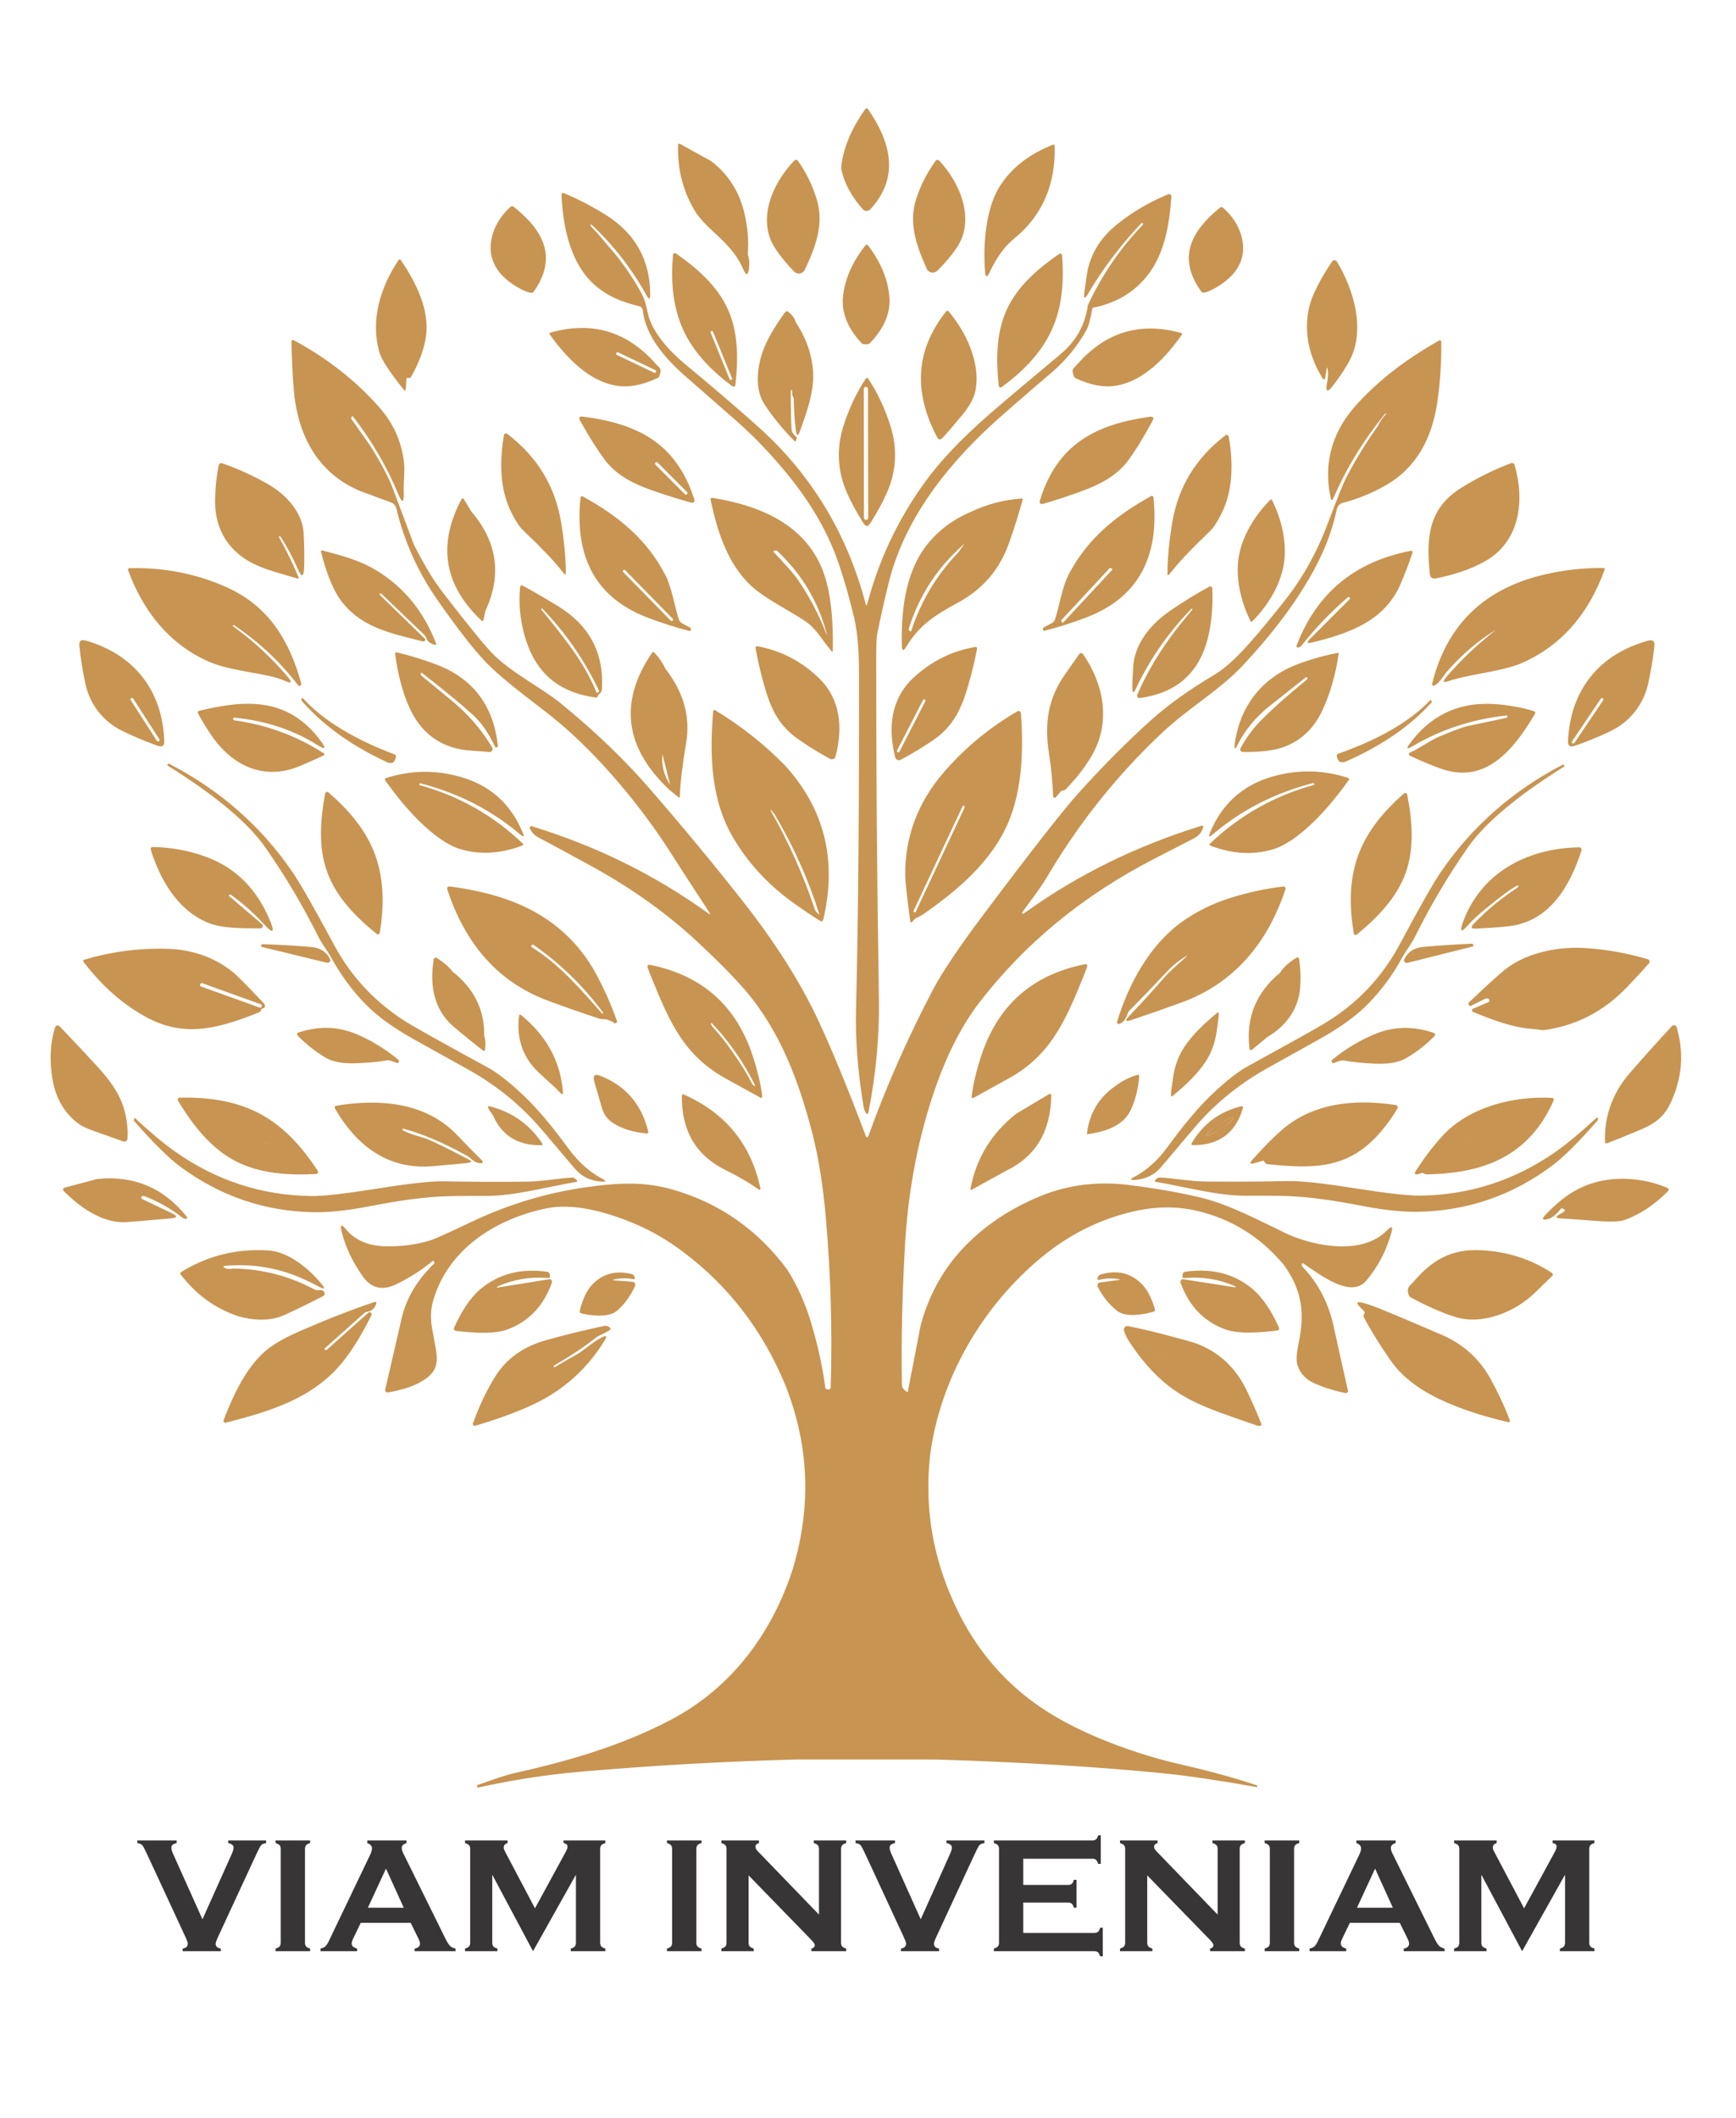
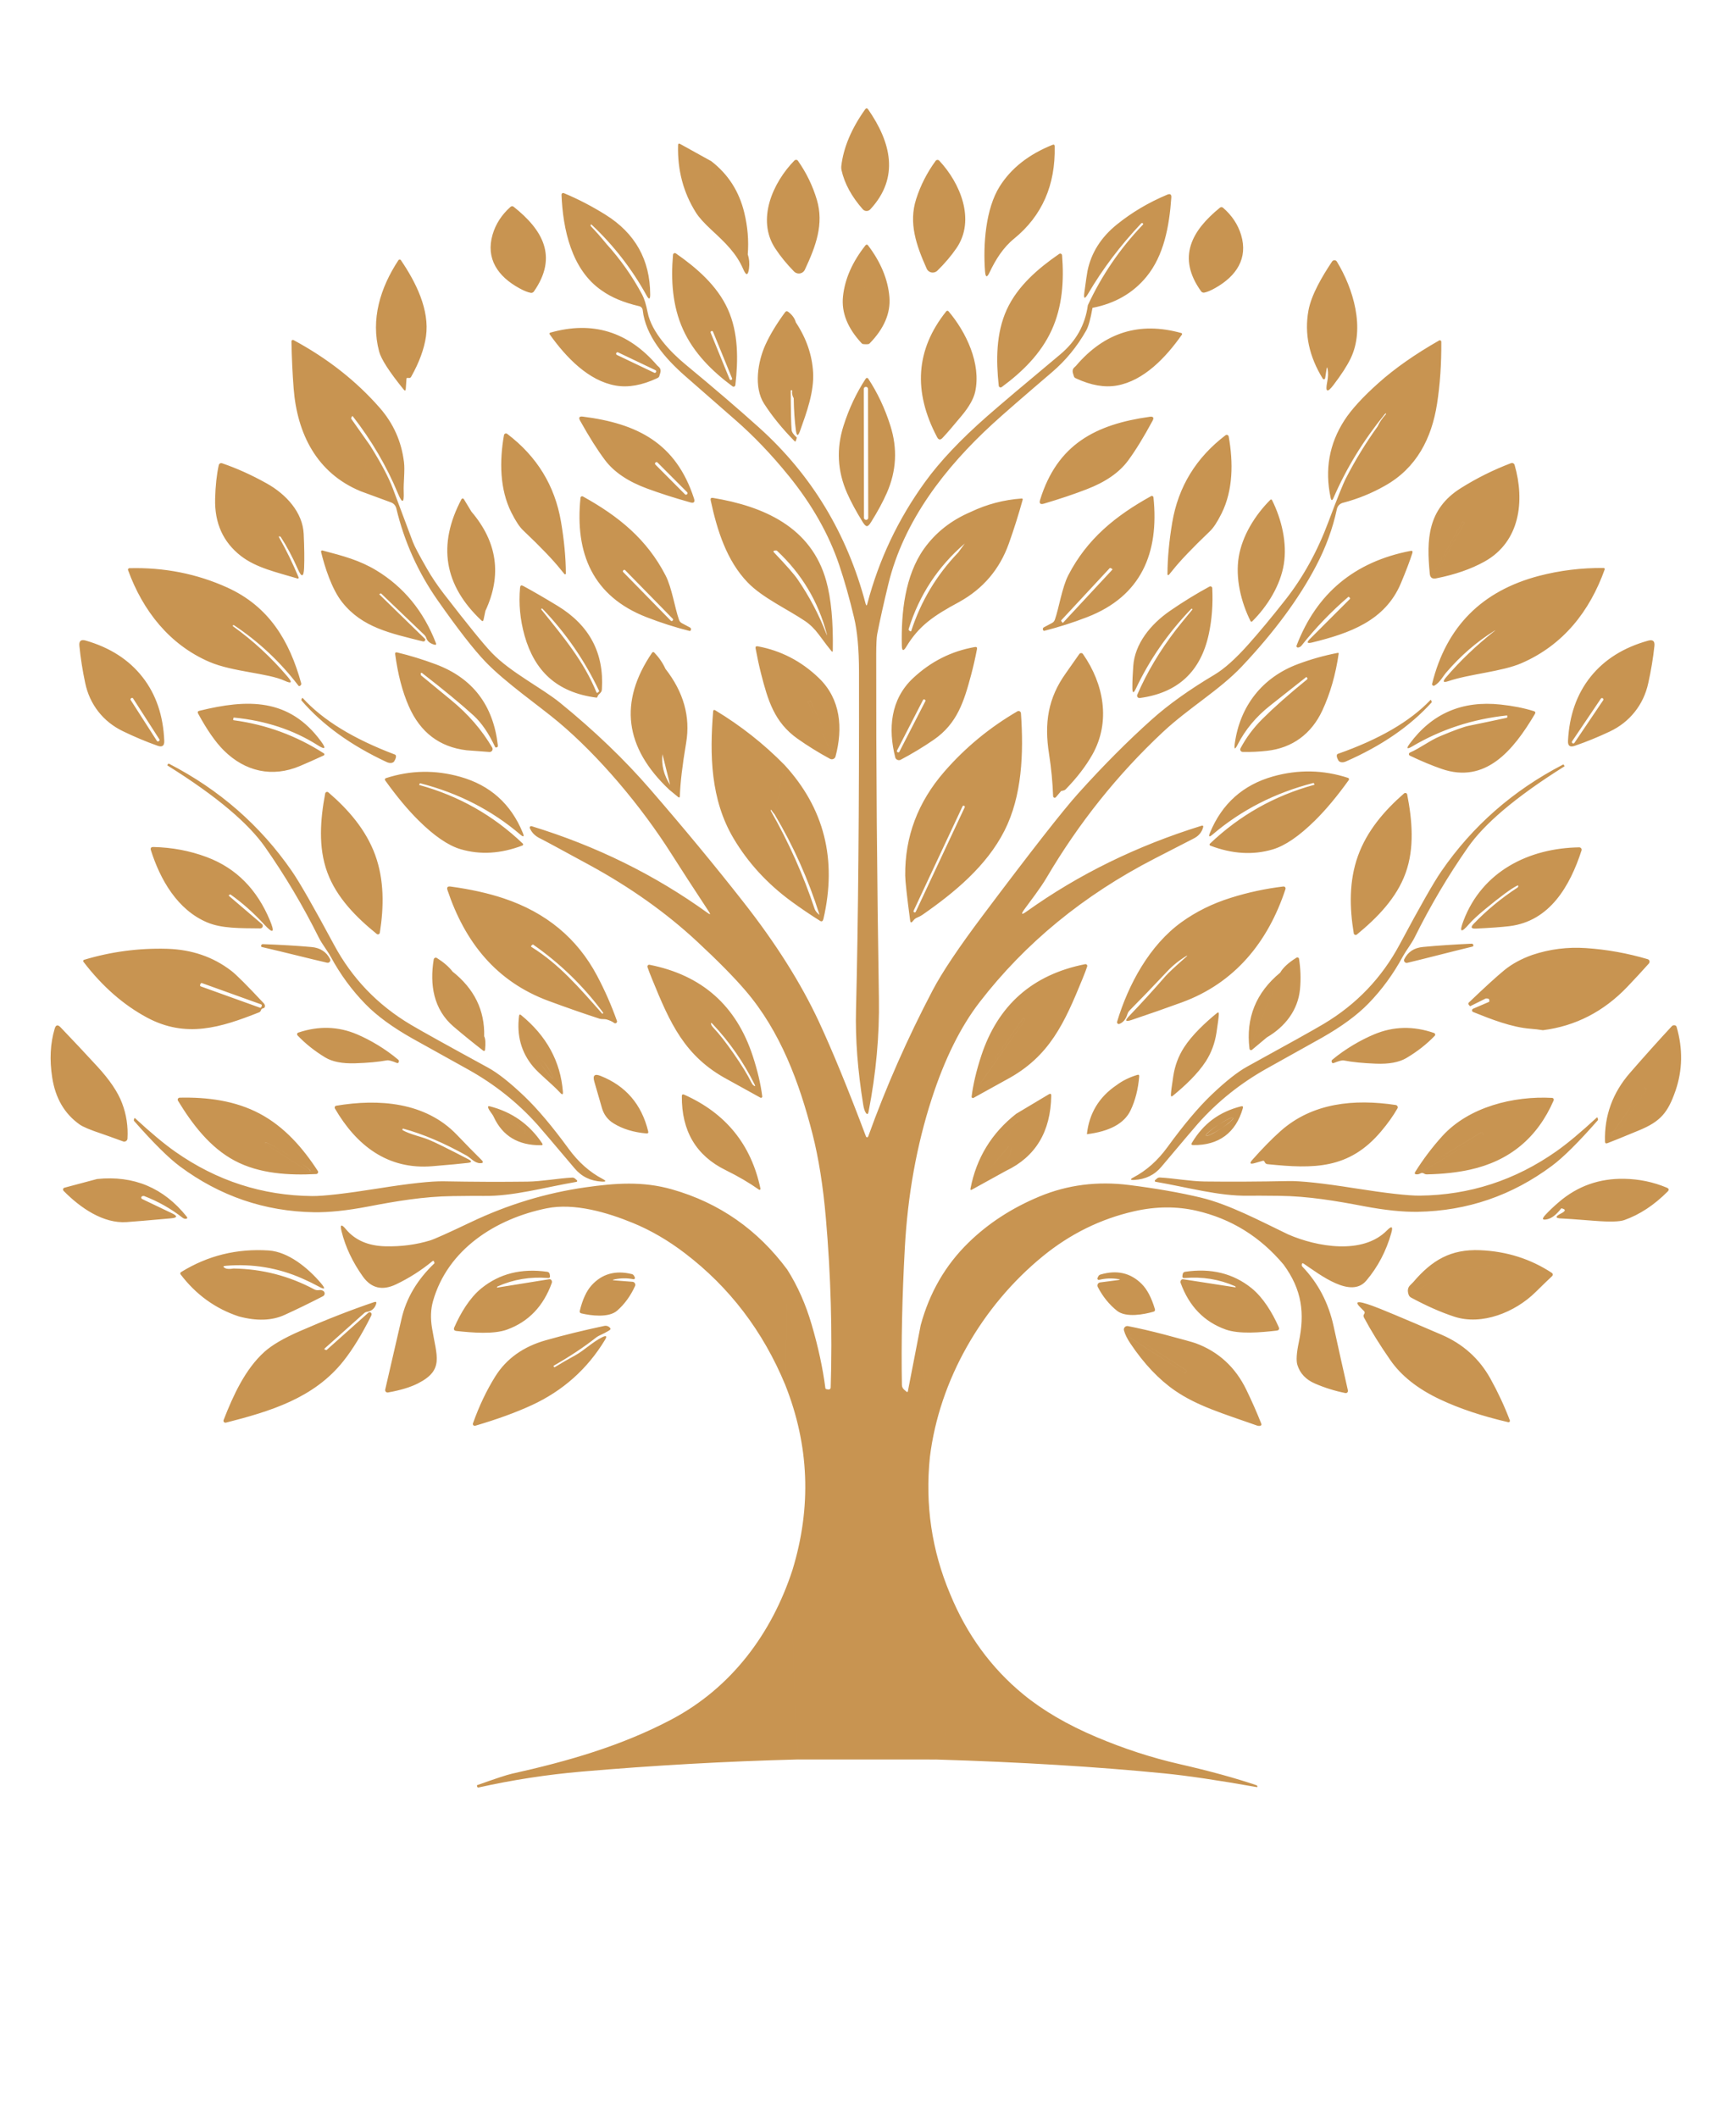
<svg xmlns="http://www.w3.org/2000/svg" viewBox="0 0 17050 20800" style="shape-rendering:geometricPrecision; text-rendering:geometricPrecision; image-rendering:optimizeQuality; fill-rule:evenodd; clip-rule:evenodd" version="1.1" height="208mm" width="170.5mm" xml:space="preserve">
  <defs>
    <style type="text/css">
   
    .fil0 {fill:#C89451}
    .fil1 {fill:#373535;fill-rule:nonzero}
   
  </style>
  </defs>
  <g id="Capa_x0020_1">
    <path d="M8264.71 1670.49c-2.8,-13.5 -3.46,-26.46 -2.04,-39.19 21.4,-182.47 99.6,-368.25 234.24,-557.21 9.87,-13.73 19.58,-13.73 29.45,0 223.85,322.91 311.16,669.03 20.94,982.21 -0.74,0.74 -1.2,1.19 -1.73,1.73 -19.74,19.15 -51.15,18.76 -70.06,-0.91 -0.53,-0.51 -1.13,-1.19 -1.58,-1.72 -109.77,-124.39 -179.62,-252.61 -209.22,-384.91zm-1279.28 -87.62c-28.11,84.29 -16.88,164.15 33.68,239.49 60.04,89.96 90.56,135.7 91.3,137.04 85.59,167.18 163.5,347.04 233.64,539.37 14.54,43.33 18.68,89.67 12.2,138.79 -9.49,69.67 -28.1,72.25 -55.68,7.89 -68.02,-157.67 -172.45,-257.44 -314.7,-389.13 -71.71,-66.51 -122.12,-122.64 -150.9,-168.53 -123.55,-196.55 -182.02,-417 -175.32,-661.35 0.39,-15.73 7.24,-19.81 21.02,-12.2l304.76 168.63zm2974.36 761.08c-109.01,88.98 -181.65,206.35 -241.16,331.72 -24.5,52.65 -39.18,49.87 -44,-8.36 -20.57,-264.15 5.87,-618.03 143.82,-836.58 112.1,-178.49 284.86,-314.46 518.41,-408.12 14.24,-5.73 21.56,-1.06 21.62,14.33 8.74,380.68 -124.07,683.17 -398.69,907.01zm-858.43 294.57c-102.84,-230.01 -178.7,-447.88 -103.6,-682.86 43.03,-134.95 107.14,-260.55 191.98,-376.58 0.44,-0.65 0.83,-0.88 1.05,-1.33 8.44,-9.27 22.59,-10.18 31.72,-2.04 0.52,0.51 0.9,0.97 1.42,1.42 206.97,220 359.61,583.21 170.06,860.01 -52.22,76.1 -114.83,149.85 -187.83,221.43 -12.28,11.83 -28.55,18.45 -45.5,18.45 -25.69,0 -48.98,-15.22 -59.45,-38.73l0.15 0.23zm-1078.65 -676.17c70.82,238.31 -10.01,456.18 -117.83,686.2 -10.78,22.9 -33.75,37.75 -59.22,37.75 -17.77,0 -34.66,-7.17 -46.86,-19.83 -72.09,-73.51 -133.96,-149.09 -185.11,-226.92 -185.72,-282.59 -24.19,-645.75 188.73,-863.41 4.45,-4.21 10.09,-6.54 16.05,-6.54 7.45,0 14.23,3.4 18.53,9.48 83.25,118.61 145.03,246.23 185.71,383.27zm-1037.28 -379.48c165.89,128.06 273.94,296.52 324.34,505.29 33.44,137.58 45.06,274.39 34.28,410.61 -70.14,-192.33 -148.05,-372.19 -233.64,-539.37 -0.74,-1.34 -31.26,-47.08 -91.3,-137.04 -50.56,-75.34 -61.79,-155.2 -33.68,-239.49zm-1031.19 810.57l-43.62 460.19c-298.95,-203.94 -382.42,-605.59 -395.83,-941.62 0.15,0 0.15,-0.15 0.15,-0.15 0,-9.11 7.15,-16.41 16.27,-16.41 2.03,0 3.92,0.46 5.8,1.06 137.87,56.94 274.39,127.85 409.7,212.15 291.65,182.17 438.1,443.39 439.08,783.99 0,49.05 -11.82,52.14 -35.56,9.19 -143.22,-259.54 -322.45,-490.61 -537.62,-693.27 -6.48,-5.96 -10.1,-5.96 -10.93,0l0 0.36c-1.21,6.41 -1.35,10.03 -0.45,10.93 53.34,55.61 104.35,113.46 153.01,173.58zm4775.53 630c-15.45,6.42 -30.59,-2.1 -45.66,-25.23 136.06,-293.52 315.97,-556.99 539.59,-790.48 5.87,-5.95 5.87,-10.62 0,-14.3l-0.38 -0.38c-5.95,-3.71 -10.7,-3.55 -14.69,0.38 -205.75,218.17 -379.56,448.34 -521.65,690.7 -33.61,57.35 -45.89,53.04 -36.92,-13.03 14.99,-112.09 25.32,-181.88 30.51,-209.22 36.46,-178.64 132.6,-330.97 288.7,-457.09 147.52,-119.19 312.66,-216.83 495.29,-293.21 28.41,-11.62 41.59,-2.26 39.33,28.55 -19.66,282.75 -72.93,569.96 -244.85,778.79 -131.48,159.86 -307.85,261.37 -529.27,304.52zm-5628.9 -192.56c-210.96,-115.29 -331.73,-290.23 -263.32,-525.89 30.44,-104.64 89.28,-195.73 176.45,-273.41 9.12,-7.6 21.93,-7.99 30.88,-0.83 283.29,224.74 438.03,488.51 198.98,831.61 -5.88,8.66 -15.82,13.93 -26.37,13.93 -1.81,0 -3.62,-0.29 -5.43,-0.6 -28.24,-4.67 -65.47,-19.65 -111.19,-44.81zm6835.85 -3.02c-44.6,25.31 -81.07,40.45 -109.02,45.8 -1.81,0.46 -3.62,0.46 -5.43,0.46 -10.39,0 -20.11,-4.96 -25.99,-13.34 -239.96,-334.73 -91,-596.39 185.42,-821.37 8.36,-6.91 21.09,-6.91 29.91,0.46 87.01,75.2 146.24,164.17 177.57,266.71 70.14,231.21 -46.48,404.88 -252.46,521.28zm-5982.48 -434.42c139.54,154.07 257.44,321.27 353.58,501.7 19.81,37.14 37.6,95.31 53.27,174.41 38.12,192.35 221.86,386.58 370.36,509.06 278.61,230.41 519.63,436.99 722.89,619.92 516.77,465.38 865.74,1042.63 1047.32,1731.09 5.57,21.01 11.07,21.01 16.64,0 113.31,-431.92 301.97,-830.26 566.19,-1195.13 146.23,-202.2 349.94,-417.84 611.08,-647.01 132.83,-116.49 371.27,-318.02 715.44,-604.99 156.1,-129.88 247.11,-291.27 273.1,-484.28 15.07,23.13 30.21,31.65 45.66,25.23 -19.07,109.33 -39.64,183.3 -61.63,222.33 -89.58,158.22 -201.31,294.59 -335.57,409.18 -289.53,247.5 -484.07,416.69 -583.29,507.87 -464.77,426.5 -872.43,948.59 -1024.24,1572.73 -46.04,189.54 -82.57,353.95 -109.86,493.1 -6.01,31.88 -9.26,98.69 -9.56,200.02 -1.2,1086.2 7.69,2211.47 26.45,3375.62 6.1,364.43 -27.73,735.47 -101.49,1113.55 -5.57,29 -15.9,30.81 -30.67,5.04 -9.11,-15.99 -16.49,-40.23 -21.84,-72.94 -54.55,-337.59 -78.2,-648.45 -70.82,-932.71 21.55,-855.94 31.34,-1963.13 29.39,-3321.52 -0.39,-220.22 -16.43,-396.98 -48.38,-530.03 -44.9,-188.95 -93.64,-360.72 -145.78,-515.99 -101.56,-301.9 -267.16,-594.52 -497.01,-877.64 -168.32,-207.65 -342.73,-390.04 -523.47,-547.73 -257.14,-224.89 -422.36,-369.39 -495.52,-433.65 -195.51,-171.94 -386.27,-392.23 -414.07,-644.26 -1.65,-18.76 -15.45,-34.79 -34.21,-39.24 -151.12,-35.03 -273.63,-86.18 -367.58,-153.54l43.62 -460.19zm2558.71 9.27c2.18,0 4.38,0.45 6.63,1.29 1.43,0.53 3.1,2.02 4.67,4.13 126.04,165.82 196.34,335.21 210.95,507.96 13.12,158.81 -52.13,311.6 -195.8,458.35 -4.3,4.09 -12.13,6.35 -23.59,6.35 -0.82,0 -5.41,0 -13.78,0 -8.44,-0.38 -13.04,-0.46 -13.94,-0.46 -11.38,-0.38 -19.14,-2.63 -23.35,-6.79 -140.51,-149.98 -202.22,-304.38 -185.34,-462.5 18.3,-172.54 92.51,-340.32 222.26,-503.34 1.87,-1.98 3.6,-3.17 4.96,-3.7 2.26,-0.84 4.3,-1.29 6.33,-1.29zm-25.24 800.12c-12.81,68.94 -4.97,108.35 23.58,118.74 15.9,-174.5 18.24,-333.23 7.01,-476.54 -0.23,-2.64 -1.96,-6.54 -5.04,-11.58 -2.8,-4.47 -6.41,-7.18 -10.78,-8.08 -11.68,-2.41 -17.63,2.42 -17.63,14.68l2.86 362.78zm-1339.47 -166.43c104.8,231.97 102.31,497.84 74.13,745.18 -0.9,9.28 -8.58,16.06 -17.78,16.06 -3.69,0 -7.38,-1.28 -10.47,-3.46 -200.11,-148.5 -381.38,-327.44 -485.79,-558.65 -104.81,-231.44 -119.87,-485.65 -98.48,-733.44 0.76,-9.26 8.68,-16.51 17.94,-16.51 3.62,0 7.23,1.14 10.09,3.09 204.17,142.17 405.56,316.21 510.36,547.73zm-145.56 221.27c-1.73,-4.37 -5.8,-7.16 -10.47,-7.16 -1.43,0 -2.87,0.3 -4.22,0.92l-2.41 0.89c-4.15,1.82 -6.93,5.95 -6.93,10.47 0,1.45 0.37,2.87 0.82,4.23l186.85 458.22c1.89,4.29 6.03,7.14 10.55,7.14 1.42,0 3.02,-0.28 4.44,-0.81l2.18 -1.14c4.22,-1.58 7.01,-5.78 7.01,-10.47 0,-1.42 -0.22,-2.85 -0.82,-4.21l-187 -458.08zm2885 -216.68c106.39,-232.35 309.42,-405.56 514.96,-547.28 3.17,-2.18 6.77,-3.39 10.47,-3.39 9.5,0 17.32,7.41 17.93,16.89 19.81,249.01 3.46,504.1 -102.61,735.55 -106.16,231.89 -288.56,410.53 -490.32,558.58 -3.16,2.33 -6.93,3.67 -10.92,3.67 -9.5,0 -17.32,-7.3 -18.08,-16.7 -26.74,-248.18 -27.58,-514.97 78.57,-747.32zm-5895.22 676.48l-7.24 101.11c-1.35,20.12 -8.35,22.31 -20.94,6.64 -140.51,-173.36 -220.82,-297.59 -240.71,-372.79 -84.23,-315.39 10.92,-625.71 189.56,-897.08 2.71,-4.21 7.22,-6.63 12.28,-6.63 4.67,0 9.11,2.34 11.74,6.19 147.15,216 283.81,487.83 246.6,749.02 -17.79,122.81 -66.15,254.96 -145.63,396.3 -5.28,9.56 -13.26,13.48 -23.88,11.81 -2.57,-0.36 -6.19,-0.59 -10.94,-0.8 -6.93,0 -10.55,2.1 -10.84,6.23zm9036.31 -92.6l-13.86 89.3c-0.22,1.58 -0.9,3.46 -1.96,4.89 -3.69,5.87 -11.68,7.54 -17.7,3.53 -1.44,-0.96 -2.78,-2.33 -3.77,-3.74 -134.85,-219.03 -181.8,-441.5 -140.89,-667.77 28.41,-157.31 136.3,-338.5 232.2,-482.7 5.35,-7.76 14.09,-12.66 23.51,-12.66 9.72,0 18.84,5.13 23.88,13.57 162.43,267.02 277.78,653.43 135.61,949.73 -34.72,72.55 -91.23,159.96 -169.51,262.56 -60.27,78.97 -80.92,69.49 -61.63,-28.1 9.8,-47.98 11.38,-90.92 4.67,-128.61 -3.68,-20.78 -7.23,-20.78 -10.55,0zm-4517.48 -303.3c10.55,-103.44 2.79,-143 -23.58,-118.74l-2.86 -362.78c0,-12.26 5.95,-17.09 17.63,-14.68 4.37,0.9 7.98,3.61 10.78,8.08 3.08,5.04 4.81,8.94 5.04,11.58 11.23,143.31 8.89,302.04 -7.01,476.54zm-695.31 -155.96l-20.57 745.56c-13.18,-22.07 -18.45,-46.04 -15.51,-72.02 0.89,-5.43 -1.29,-7.84 -6.34,-7.61l-0.45 0c-4.75,0.31 -7.09,2.56 -7.09,6.7 0.84,203.58 3.7,331.8 8.9,384.99 1.88,20.72 19.13,45.52 51.53,74.3l-3.31 10.02 -6.03 20.11c-2.79,9.48 -7.53,10.85 -14.69,3.69 -120.17,-122.27 -219.54,-244.71 -298.12,-366.9 -103.52,-161.09 -61.33,-414.68 12.96,-577.87 45.87,-100.58 110.52,-207.55 193.7,-320.33 8.8,-11.23 18.61,-12.6 29.9,-4.31 39.64,30 64.73,64.49 75.12,103.67zm1388.06 1128.59c-238.97,-451.34 -209.14,-863.62 89.66,-1236.84 2.72,-3.34 6.79,-5.37 11.15,-5.37 4.15,0 7.98,1.73 10.71,4.89 173.58,204.19 322.07,515.41 262.25,789.43 -15.07,69.32 -58.92,147.44 -131.39,234.75 -85.81,103.75 -149.18,177.29 -190.32,220.6 -20.71,21.4 -38.11,19 -52.06,-7.46zm-1388.06 -1128.59c103.36,156.32 159.94,319.96 169.82,491.15 10.92,191.97 -64.2,395.76 -128.31,575.28 -19.29,54.26 -32.93,52.76 -40.68,-4.2 -12.66,-95.99 -19.82,-201.38 -21.4,-316.67l20.57 -745.56zm695.31 155.96c-28.55,-10.39 -36.39,-49.8 -23.58,-118.74 26.37,-24.26 34.13,15.3 23.58,118.74zm-2027.85 345.51c-4.3,13.72 -7.39,23.66 -9.2,29.9 -1.58,6.04 -9.03,12.28 -22.07,18.31 -147.74,68.86 -282.68,92.74 -404.88,71.44 -267,-46.28 -487.68,-276.51 -648.67,-503.37 -1.21,-1.81 -1.97,-4.06 -1.97,-6.24 0,-4.75 3.16,-8.75 7.61,-10.1 414.37,-117.99 764.48,-10.7 1049.87,321.62 1.21,1.37 6.85,6.72 16.88,15.52 16.95,15.44 21.31,36.38 12.43,62.92zm-40.16 -13.72c0.98,-1.79 1.43,-3.76 1.43,-5.73 0,-5.28 -2.86,-9.87 -7.53,-12.13l-366.6 -174.78c-1.75,-0.75 -3.7,-1.37 -5.59,-1.37 -5.27,0 -9.94,3.02 -12.2,7.61l-0.37 0.84c-0.76,1.88 -1.36,3.75 -1.36,5.89 0,5.12 3.01,9.79 7.61,12.03l366.37 174.87c1.89,0.83 3.93,1.22 5.88,1.22 5.27,0 9.94,-3.1 12.2,-7.61l0.16 -0.84zm4096.02 16.74c-8.58,-26.37 -4.51,-47.02 12.28,-62.01 9.73,-9.06 15.07,-14.18 16.35,-15.59 280.19,-329.11 624.96,-436.3 1034.5,-321.58 4.37,1.3 7.24,5.35 7.24,9.81 0,2.19 -0.61,4.37 -1.89,6.09 -157.61,224.75 -374.37,452.52 -637.75,499.45 -120.39,21.46 -253.45,-1.36 -399.3,-68.8 -13.12,-5.86 -20.49,-11.89 -22.16,-18.08 -1.66,-6.02 -4.67,-15.97 -9.27,-29.29zm-6905.01 704.5l-94.78 448.79c-428.91,-178.71 -620.65,-563.24 -655.54,-1008.2 -11.45,-147.35 -18.53,-301.74 -21.39,-463.03 0.15,-1 0.15,-2.27 0.45,-3.33 1.65,-7.21 9.05,-11.74 16.58,-10.09 1.05,0.31 2.1,0.68 3.23,1.19 332.33,178.95 614.1,400.01 844.95,663.24 135.31,153.99 215.24,332.25 239.88,534.92 10.54,85.65 -6.25,200.56 -2.56,293.3 4.52,112.69 -14.69,116.78 -57.78,12.42 -109.4,-264.37 -256.7,-516.15 -442.11,-755.28 0,-0.14 -0.37,-0.3 -0.45,-0.6 -2.18,-1.8 -5.2,-1.67 -6.85,0.38 -0.31,0.16 -0.45,0.53 -0.53,0.67l-6.32 11.77c-3.17,5.04 -3.1,10 0.45,14.66l182.77 259.19zm9968.66 395.46l-72.26 -582.84c17.48,-39.47 44.45,-79.26 80.92,-119.2 2.78,-2.77 2.71,-5.19 -0.83,-7.45 -1.89,-1.43 -6.02,1.6 -12.44,9.13 -209.43,257.8 -376.69,531.28 -501.61,820.66 -12.28,28.65 -21.7,27.74 -28.18,-2.39 -58.68,-275.59 -13.71,-528.96 135.16,-759.89 68.49,-106.24 180.74,-229.11 336.71,-368.18 159.49,-142.48 357.34,-281.09 593.82,-416.04 0.98,-0.6 2.18,-1.2 3.25,-1.36 7.67,-2.18 15.51,2.5 17.62,10.47 0.23,1.07 0.54,2.27 0.54,3.33 1.73,216.44 -12.28,419.93 -41.9,610.34 -52.88,338.81 -201.76,630.21 -510.8,803.42zm-5087.88 -1058.45c0,0 1.65,0.43 4.89,1.27 2.72,0.54 4.67,2.03 6.4,4.59 91.62,138.92 164.39,293.17 218.11,462.51 71.73,225.44 60.2,446.01 -34.96,661.88 -37.89,86.33 -89.58,181.78 -154.6,285.9 -16.27,26.38 -29.83,39.5 -40.68,39.5 -10.7,0 -24.26,-13.12 -40.75,-39.5 -64.95,-104.12 -116.26,-199.57 -154.3,-285.9 -94.78,-216.22 -106.16,-436.84 -33.98,-662.25 53.94,-169.13 126.8,-323.22 218.41,-462.14 1.81,-2.56 3.77,-4.05 6.32,-4.59 3.33,-0.84 5.14,-1.27 5.14,-1.27zm10.08 108.11c0,-11.07 -8.81,-20.06 -19.89,-20.06 0,0 -0.14,0 -0.14,0l-1.73 0c-10.93,0 -19.97,8.99 -19.97,20.06 0,0 0,0.23 0,0.23l2.03 1265.49c0.08,11.28 9.19,20.26 20.34,20.26 0,0 0,0 0,0l1.59 0c11.23,0 19.97,-9.12 19.97,-20.26 0,0 0,0 0,0l-2.2 -1265.72zm-2800.31 271.89c535.22,67.88 914.32,260.02 1090.92,803.13 11.98,36.53 -0.45,49.49 -37.37,38.87 -157.46,-44.37 -298.27,-89.49 -422.36,-135.37 -187.07,-68.79 -324.71,-161.62 -413.08,-278.46 -74.15,-98.16 -155.81,-227.53 -245.32,-387.99 -17.32,-31.35 -8.21,-44.7 27.21,-40.18zm732.83 450.63c-2.56,-2.72 -6.1,-4.15 -9.8,-4.15 -3.61,0 -7.08,1.43 -9.71,3.99l-1.36 1.21c-2.42,2.54 -4,6.16 -4,9.87 0,3.6 1.58,7.16 4.07,9.64l290.67 291.87c2.7,2.56 6.25,4.05 9.86,4.05 3.78,0 7.16,-1.49 9.81,-4.05l0.97 -1.29c2.86,-2.41 4.37,-5.94 4.37,-9.65 0,-3.6 -1.51,-7.22 -4.07,-9.93l-290.81 -291.56zm4833.99 -448.96c35.18,-4.97 44.52,8.29 27.71,39.76 -87.01,161.16 -166.73,290.99 -239.5,389.67 -86.33,117.46 -222.17,211.63 -407.51,282.53 -123.11,47.69 -262.71,94.62 -419.05,141.03 -36.61,10.93 -49.2,-2.04 -37.59,-38.65 168.53,-543.42 543.81,-739.75 1075.94,-814.34zm2239.03 93.94l72.26 582.84c-130.65,74.52 -268.82,130.4 -414.3,168.22 -29.53,7.62 -52.06,31.27 -58.47,60.89 -40.53,190.46 -108.71,377 -205.07,560.15 -168.24,320.73 -411.05,649.44 -728.69,986.12 -220.23,233.05 -521.81,407.07 -775.94,644.85 -444.2,415.57 -824.74,891.88 -1141.48,1429.37 -63.74,108.02 -159.86,230.16 -216.45,308.58 -38.04,52.66 -30.66,59.96 22.16,22.16 508.31,-363.16 1079.77,-643.26 1714.51,-840.28 15.67,-4.91 21.25,0.6 16.72,16.36 -13.18,47.98 -44.06,84.29 -92.58,108.63 -9.34,4.68 -136.52,70.15 -381.76,196.26 -698.93,359.66 -1272.5,830.25 -1720.69,1411.19 -187,242.37 -343.71,558.66 -470.2,949.01 -147.75,456.71 -235.82,944.68 -264.07,1463.54 -26.67,488.9 -36.16,937.7 -28.63,1346.7 0.23,16.89 7.84,33.78 21.02,45.38l26 22.21c0.37,0.16 0.89,0.53 1.5,0.91 3.39,1.65 7.53,0.08 9.12,-3.4 0.3,-0.66 0.45,-1.19 0.67,-1.72l126.28 -651.03 90.17 1295.93c-47.84,468.71 18.24,916.52 198.3,1343.64 -19.21,107.42 -28.48,174.99 -27.72,202.65 6.85,218.35 8.51,492.59 5.04,822.88 -2.02,221.42 -12.88,413.09 -119.03,600.98l-1351.16 -0.46c-41.21,-623.43 -59.59,-1243.41 -55.44,-1859.91 189.25,-618.24 165.74,-1224.65 -70.75,-1819.33l21.24 -1129.86c100.96,159.71 180.67,339.85 239.06,540.25 63.82,217.81 108.41,424.71 133.88,620.66 0.82,6.77 4.67,10.54 11.6,11.74l18.08 2.94c1.06,0 2.11,0.15 3.1,0.15 10.54,0 19.28,-8.5 19.66,-19.12 16.95,-549.61 1.28,-1104.28 -47.47,-1663.98 -27.19,-315.15 -70.96,-590.58 -131.16,-826.26 -128.46,-501.08 -312.96,-1005.65 -658.18,-1408.34 -112.18,-131.01 -271.22,-292.46 -477.58,-484.27 -302.04,-280.34 -652.9,-529.58 -1052.65,-747.75 -297.82,-162.38 -459.59,-249.69 -485.2,-261.59 -49.8,-23.58 -84.15,-57.72 -102.84,-102.47 -0.52,-1.58 -0.75,-3.3 -0.75,-5.12 0,-7.84 6.4,-14.23 14.24,-14.23 1.28,0 2.63,0.15 3.77,0.52 634.97,194.23 1211.55,478.48 1729.96,852.64 25.69,18.44 29.77,14.45 12.13,-12.23 -156.86,-238.44 -278.53,-425.89 -364.87,-562.33 -304.15,-481.05 -719.28,-969.62 -1112.18,-1299.63 -183.22,-154.37 -520.53,-387.17 -717.99,-593.08 -115.43,-120.38 -271.9,-321.61 -469.29,-603.38 -193.17,-276.35 -328.49,-577.04 -405.93,-902.14 -6.27,-27.41 -25.92,-49.95 -52.37,-59.59l-300.76 -110.68 94.78 -448.79c108.79,173.66 183.46,314.62 223.84,422.8 65.77,174.94 131.39,350.05 196.78,524.99 16.58,43.61 63.52,132.73 141.04,267.22 45.21,78.89 99.82,159.73 163.79,242.81 235.82,305.37 393.05,498.76 471.93,580.5 186.24,192.81 486.92,340.92 670.53,490.26 336.84,274.07 630.83,556.29 881.93,846.22 332.78,384.07 638.06,753.24 915.84,1107.64 318.61,405.64 566.11,797.71 742.49,1176.28 132.67,285.17 287.04,661.34 462.88,1128.67 1.58,4.24 5.95,7.33 10.93,7.33 4.6,0 8.81,-3.09 10.54,-7.53 174.94,-486.41 385.59,-964.36 631.96,-1433.73 92.21,-176.54 257.97,-423.94 497.39,-742.41 470.28,-626.45 781.59,-1024.48 933.92,-1193.93 244.56,-271.81 485.05,-513.44 721.47,-724.99 163.11,-146.3 369.09,-293.36 617.71,-441.34 95.53,-57.04 206.13,-155.88 331.58,-296.85 109.38,-122.79 229.78,-267.75 361.17,-434.92 174.79,-221.44 316.81,-478.42 426.05,-771.27 85.22,-228.05 142.55,-370.6 172,-427.63 89.66,-174.78 193.33,-343.94 310.63,-507.5zm-8023.36 1406.61c-73.16,-92.38 -195.88,-220.52 -368.72,-384.61 -35.87,-33.75 -74.51,-92.3 -116.17,-175.31 -115.27,-229.43 -117.45,-506.21 -72.63,-760.8 1.81,-9.33 9.94,-16.2 19.52,-16.2 4.36,0 8.66,1.44 12.12,4.15 291.56,221.03 467.48,507.86 527.83,860.09 31.65,185.09 47.7,355.37 48.22,510.8 0.08,0.16 0.08,0.31 0.08,0.61 0,4.44 -3.4,7.91 -7.84,7.91 -2.49,0 -4.9,-1.14 -6.4,-3.01 -11.45,-13.19 -23.59,-27.75 -36.01,-43.63zm6008.76 7.84c-12.36,15.82 -24.11,30.05 -35.71,43.24 -1.5,2.03 -3.76,3.1 -6.17,3.1 -4.53,0 -8.07,-3.64 -8.07,-7.92 0,-0.22 0,-0.37 0,-0.68 0.38,-154.51 15.9,-323.95 46.94,-508.17 59.29,-350.71 233.77,-636.26 523.46,-856.84 3.31,-2.41 7.38,-3.78 11.68,-3.78 9.34,0 17.48,6.72 19.29,15.99 45.28,252.83 44.15,528.42 -70.52,756.93 -41.06,82.81 -79.34,140.81 -114.82,174.41 -171.55,163.88 -293.52,291.87 -366.08,383.72zm-8775.03 -323.59c69.69,122.87 133.49,253.68 191.58,391.98 0.39,0.85 0.68,1.74 0.76,2.87 0.37,4.67 -3.09,8.9 -7.76,9.26 -0.98,0 -2.03,0 -2.94,-0.36 -200.63,-60.73 -403.97,-103.16 -557.45,-222.25 -174.4,-135.86 -258.71,-322.84 -252.46,-561.14 3.31,-128.9 15.45,-239.5 36.01,-331.73 0.08,-0.08 0.15,-0.51 0.46,-0.9 3.31,-12.73 16.57,-20.34 29.61,-16.81 0.44,0.08 0.75,0.16 1.12,0.45 146.01,49.74 292.4,115.88 439.77,198.37 192.57,107.45 352.82,285.25 362.84,494.55 6.4,134.41 7.83,246.14 4.22,335.03 -4.22,92.22 -24.71,96.14 -61.63,11.82 -52.67,-119.7 -109.1,-225.47 -168.99,-317.56 -1.44,-1.87 -5.5,-3.3 -12.28,-4.13l-0.45 0c-6.03,-0.54 -6.86,2.78 -2.41,10.55zm12134.31 -712.19c102.23,353.12 54.01,755.36 -295.41,949.43 -133.05,73.9 -291.8,128.76 -476.23,164.92 -37.22,7.23 -57.71,-7.92 -61.25,-45.35 -32.7,-335.13 -23.96,-633.77 304.07,-840.43 156.26,-98.25 320.87,-180.13 494,-245.83 2.94,-1.12 6.19,-1.73 9.35,-1.73 11.83,0 22,7.68 25.47,18.99zm-495.52 576.05c0.98,-1.59 1.52,-3.46 1.52,-5.27 0,-4.01 -2.12,-7.61 -5.59,-9.58l-0.68 -0.29c-1.65,-0.9 -3.54,-1.44 -5.41,-1.44 -4.01,0 -7.61,1.95 -9.5,5.51l-279.43 496.19c-1.13,1.65 -1.52,3.53 -1.52,5.42 0,3.84 2.12,7.47 5.66,9.48l0.59 0.32c1.67,1.06 3.54,1.34 5.35,1.34 3.93,0 7.54,-1.95 9.58,-5.56l279.43 -496.12zm-7683.28 978.23l80.16 42.69c8.74,4.62 12.36,15.37 8.51,24.73 -3.53,7.24 -7.67,10.39 -12.73,9.17 -141.64,-35.7 -282.37,-80.74 -421.82,-135 -528.07,-204.61 -705.86,-626.99 -649.28,-1173.79 0.97,-8.15 7.75,-14.16 15.89,-14.16 2.71,0 5.42,0.67 7.68,1.95 351.4,194.6 628.94,420.63 812.18,776.38 61.69,120.24 91.91,323.22 131.31,434.04 5.35,15.6 14.77,26.96 28.1,33.99zm-557.14 -520.76c-1.96,-2.05 -4.74,-3.25 -7.68,-3.25 -2.86,0 -5.65,1.13 -7.61,3.1l-3.7 3.53c-2.03,1.96 -3.31,4.74 -3.31,7.84 0,2.78 1.21,5.5 3.31,7.68l468.1 478.11c2.18,2.18 4.96,3.26 7.9,3.26 2.94,0 5.66,-1.08 7.61,-3.19l3.62 -3.38c2.18,-2.2 3.25,-4.98 3.25,-7.77 0,-3.01 -1.07,-5.79 -3.1,-7.68l-468.39 -478.25zm4221.32 485.11c39.32,-111.19 69.54,-314.25 131.24,-434.56 183.68,-356.06 461.31,-582.47 813.23,-777.52 2.26,-1.29 4.97,-2.03 7.46,-2.03 8.21,0 14.98,6.1 15.97,14.08 56.95,547.88 -121.3,970.55 -649.59,1175.69 -139.83,54.24 -280.64,99.17 -422.29,135.02 -5.41,1.04 -9.63,-1.95 -13.1,-9.2 -4.07,-9.41 -0.45,-20.26 8.29,-24.78l80.61 -42.86c13.49,-6.96 22.76,-18.31 28.18,-33.84zm78.36 32.7l487.82 -524.75c0,0 0,-0.08 0,-0.08 0,-0.08 0,-0.31 -0.15,-0.37l-4.9 -4.53c-9.26,-8.21 -19.44,-11.51 -23.06,-7.75l-474.79 511.11c-0.37,0.06 -0.37,0.21 -0.37,0.21 -3.62,3.94 0.97,13.81 10.1,22.08l4.96 4.08c0,0.07 0,0.07 0.08,0.07 0.15,0 0.31,0 0.31,-0.07zm-3436.81 -1227.23c496.57,82.19 966.69,285.56 1113.08,817.84 47.47,171.61 68.78,398.92 63.74,681.52 -0.37,13.19 -4.83,14.62 -13.49,4.52 -21.17,-24.72 -62.53,-78.82 -123.64,-161.77 -40.91,-55.06 -85.81,-99.28 -135,-132.58 -173.36,-117.02 -419.95,-229.26 -564.52,-379.95 -205.83,-213.89 -299.48,-511.18 -362.69,-805.99 -3.99,-18.76 3.54,-26.6 22.52,-23.59zm1116.78 1332.4c-83.34,-315.89 -245.54,-586.68 -486.78,-812.31 -3.7,-3.41 -7.91,-4.53 -12.65,-3.71l-15.53 1.6c-4.07,0.74 -7.23,4.45 -7.23,8.64 0,2.2 0.83,4.47 2.26,6.05 121.22,127.26 198.83,215.4 232.73,264.6 115.41,167.78 209.97,346.62 283.5,536.49 8.59,22.91 9.95,22.44 3.7,-1.36zm-3489.17 -1197.68c-9.26,61.85 -6.48,124.84 8.37,189.1 18.45,78.81 28.47,139.62 30.21,182.54 7.45,202.91 40.53,403.85 98.92,602.96l-18.31 87.17c-3.54,14.91 -10.55,17.17 -21.47,6.77 -367.13,-345.81 -432.23,-742.62 -195.43,-1190.22 2.41,-4.52 7,-7.38 12.05,-7.38 4.74,0 9.04,2.4 11.45,6.47l74.21 122.59zm4793.53 885.77l-12.28 -484.43 64.64 -88.44c47.92,-96.39 67.5,-199.75 59.23,-310.35 157.15,-75.03 323.73,-118.81 500.32,-131.38 0.08,0 0.24,0 0.53,0 4.98,0 8.82,3.98 8.82,8.9 0,0.66 -0.08,1.42 -0.23,1.95 -41.06,148.48 -86.64,292.84 -136.67,432.81 -89.72,250.9 -251.33,441.13 -484.36,570.94zm3062.21 -1004.59c1.96,0.39 3.77,1.14 5.5,2.18 0.22,0.31 0.68,0.99 1.35,2.18 95.16,189.96 150.46,423.8 116.4,631.59 -33.83,207.5 -160.47,412.19 -311.45,561.81 -0.84,0.91 -1.5,1.36 -1.73,1.36 -2.05,0.52 -4.07,0.59 -6.25,0.47 -1.97,-0.61 -3.78,-1.45 -5.51,-2.65 -0.29,0 -0.68,-0.52 -1.28,-1.59 -95.08,-189.92 -150.52,-424.09 -116.48,-631.64 33.9,-207.58 160.93,-412.2 311.54,-561.98 0.82,-0.89 1.35,-1.27 1.66,-1.27 2.25,-0.54 4.22,-0.54 6.25,-0.46zm-7855.74 118.82c255.03,299.32 300.77,624.18 137.5,974.6 -58.39,-199.11 -91.47,-400.05 -98.92,-602.96 -1.74,-42.92 -11.76,-103.73 -30.21,-182.54 -14.85,-64.26 -17.63,-127.25 -8.37,-189.1zm4905.12 2.55c8.27,110.6 -11.31,213.96 -59.23,310.35 -263.69,226.68 -447.37,506.2 -550.96,838.6 -0.68,1.66 -0.91,3.4 -0.91,4.89 0,6.27 3.54,11.84 9.2,14.55l10.55 5.05c2.41,0.97 4.28,0.16 5.49,-2.64 94.78,-292.63 248.7,-550.05 461.99,-772.01l12.28 484.43c-258.34,138.62 -398.93,236.87 -522.64,441.49 -27.87,45.97 -42.41,41.9 -43.61,-11.74 -7.47,-320.79 29.9,-687.71 219.01,-952.38 113.54,-158.51 266.33,-278.7 458.83,-360.59zm4840.07 99.54l0.68 0.29c5.35,3.01 7.16,9.65 4.07,15l-279.43 495.97c-3.02,5.35 -9.65,7.24 -14.93,4.22l-0.59 -0.32c-5.35,-3.09 -7.16,-9.7 -4.14,-14.9l279.51 -496.19c2.86,-5.28 9.56,-7.16 14.83,-4.07zm-10198.59 1150.06c1.73,1.75 0.39,7.98 -2.78,14.91 -3.31,7.77 -11.83,9.81 -24.94,6.5 -316.21,-79.64 -589.69,-134.95 -787.09,-382.35 -103.28,-129.3 -171.85,-346.13 -208.46,-495.75 -0.15,-0.91 -0.23,-1.87 -0.23,-2.86 0,-6.26 5.06,-11.38 11.15,-11.38 1.13,0 2.04,0.15 3.1,0.44 206.95,54.03 366.3,97.21 527.9,194.85 269.72,163.11 465,401.1 585.78,713.83 5.88,15.07 0.9,20.57 -14.69,16.44 -42.43,-11.75 -68.86,-33.45 -79.27,-65.11 -4.44,-12.81 -11.52,-23.8 -21.47,-32.99l-423.78 -406.01c-0.68,-0.3 -2.57,0.46 -5.51,2.11l-11.3 5.8c-0.6,0.61 1.67,3.17 6.56,8.06l445.03 433.51zm9080.55 -405.86l-9.42 -9.26c-1.58,-1.42 -3.24,-1.42 -4.97,0 -169.45,145.7 -323.14,305.87 -461.32,480.67 -3.39,4.07 -8.06,7.92 -14.31,11.29 -6.63,3.25 -12.43,5.2 -17.1,5.88 -0.82,0.15 -1.66,0.15 -2.26,0.15 -7.98,0 -14.39,-6.39 -14.39,-14.15 0,-1.9 0.38,-3.62 0.98,-5.35 196.33,-513.23 569.05,-823.25 1118.2,-929.7 18.24,-3.63 24.33,3.3 18.84,21.02 -24.42,77.07 -61.93,176.29 -112.86,297.29 -155.13,369.03 -505.31,491.43 -871.77,581.25 -49.57,11.98 -56.42,0.07 -20.56,-35.64l390.94 -390.87c4.14,-4.14 4.14,-8.35 0,-12.58zm-10967.36 280.58c197.38,141.64 375.87,306.86 535.51,495.21 48.75,57.41 39.03,70.45 -29.23,39.1 -164.84,-76.03 -508.7,-86.5 -738.56,-184.98 -392.08,-168.59 -654.26,-501.6 -799.74,-901.65 -0.3,-0.83 -0.45,-1.44 -0.53,-2.28 -1.42,-7.68 3.62,-14.91 11.38,-16.41 0.68,-0.07 1.5,-0.15 2.42,-0.15 341.65,-9.05 662.46,54.47 962.23,190.3 407.67,185.41 610.19,522.12 724.55,938.53 2.64,8.95 0.39,16.72 -6.48,23.21 -3.16,2.55 -6.7,4.19 -10.55,5.41 -3.99,0.83 -7.22,-0.45 -9.63,-3.77 -179.54,-234.6 -390.72,-432.6 -633.31,-593.91 -2.57,-1.57 -5.8,-1.06 -9.73,1.73l-0.45 0.38c-3.31,2.42 -2.55,5.57 2.12,9.28zm12388.13 43.17c-173.13,107.14 -331.12,243.8 -473.9,410.14 -33.14,38.65 -60.5,96.07 -114.51,127.94 -2.57,1.58 -5.66,2.41 -8.6,2.41 -8.88,0 -15.89,-7.09 -15.89,-15.9 0,-1.51 0.08,-2.86 0.53,-4.15 139.31,-564.52 492.8,-913.35 1050.17,-1059.42 205.53,-53.59 417.01,-79.43 634.59,-77.53 5.88,0.07 10.62,4.98 10.62,10.98 0,1.22 -0.3,2.57 -0.6,3.7 -146.92,409.85 -405.49,741.82 -817.44,920.52 -191.67,83.09 -508.25,105.4 -717.47,176.13 -51.15,17.34 -59.37,5.5 -24.41,-35.55 136.82,-161.24 296.09,-313.41 478.18,-457.26 11.46,-8.79 11.01,-9.62 -1.27,-2.01zm-8803.68 634.43l-8.74 18.08c-1.34,3.32 -4.06,4.9 -7.68,4.15 -193.47,-24.65 -349.5,-90.71 -468.39,-198.74 -108.93,-99.23 -187.89,-235.51 -236.94,-408.8 -44.45,-157.46 -59.22,-315.61 -44.45,-474.34 2.03,-19.53 11.74,-24.81 29.45,-15.52 93.88,50.61 206.88,115.94 338.89,196.26 312.05,189.99 457.08,462.36 435.23,816.9 -0.9,11.77 -2.48,19.9 -5.04,24.36 -6.93,11.12 -15.52,20.78 -25.54,28.84 -2.78,2.72 -4.98,5.51 -6.79,8.81zm-556.01 -851.26c-3.69,2.86 -3.99,5.96 -0.82,9.63 221.87,275.52 414.22,505.23 540.04,809.84 3.46,8.35 8.44,9.42 15.06,3.39l11.46 -10.1c1.05,-1.19 1.28,-2.26 0.74,-3.76 -141.41,-300.01 -327.12,-569.43 -556.83,-808.55 -2.79,-2.78 -6.03,-3.01 -9.65,-0.45zm6391.73 10.09c2.71,-3.77 1.81,-6.62 -2.86,-9.19 -2.8,-1.82 -5.27,-1.44 -7.24,0.9 -228.36,237.47 -409.85,499.06 -544.33,784.59 -22.45,47.23 -33.76,44.68 -33.98,-7.69 -0.31,-62.97 2.71,-135.37 8.82,-216.75 15.51,-215.16 166.57,-406.75 361.93,-541.39 126.42,-87.16 255.32,-166.43 386.65,-237.78 2.63,-1.49 5.8,-2.32 8.66,-2.32 9.95,0 17.93,7.68 18.53,17.38 7.84,157.92 -3.31,307.7 -33.52,449.18 -78.81,370.39 -304.9,580.65 -678.44,630.31 -1.28,0.14 -2.33,0.22 -3.4,0.22 -12.73,0 -23.12,-10.24 -23.12,-22.97 0,-3.32 0.68,-6.62 2.03,-9.41 94.03,-218.2 220.98,-431.33 381.29,-639.66 26.84,-34.94 79.95,-100.12 158.98,-195.42zm4344.79 1004.74c-64.94,81.43 -146.68,145.49 -245.37,192.12 -115.43,54.54 -230.32,101.33 -344.69,140.43 -45.35,15.43 -66.9,-0.84 -64.64,-48.51 12.28,-250.2 86.18,-460.27 221.81,-630 135.61,-169.36 324.03,-287.58 565.35,-354.79 46.18,-12.88 66.67,4.46 61.7,52.07 -12.89,120.17 -33.23,242.51 -60.94,366.89 -23.67,106.63 -68.12,200.48 -133.22,281.79zm-308.88 -115.86c1.35,-2.2 2.26,-4.68 2.26,-7.32 0,-4.23 -2.26,-8.37 -5.88,-10.78l-1.36 -0.99c-2.18,-1.41 -4.59,-2.02 -7.24,-2.02 -4.28,0 -8.27,1.95 -10.69,5.58l-282.83 419.33c-1.5,2.12 -2.34,4.76 -2.34,7.25 0,4.36 2.2,8.5 5.74,10.83l1.5 0.91c1.96,1.43 4.59,2.26 7.08,2.26 4.44,0 8.43,-2.18 10.85,-5.8l282.91 -419.25zm-14346.38 -227.47c132.9,169.59 204.09,378.73 213.81,627.37 1.73,47.47 -19.74,63.42 -64.49,47.67 -113.24,-39.84 -226.78,-87.62 -340.99,-142.9 -97.57,-47.26 -178.26,-111.51 -242,-192.94 -63.74,-81.62 -106.75,-175.47 -129.05,-281.33 -26.37,-123.88 -45.43,-245.6 -57.03,-365.33 -4.53,-47.32 16.04,-64.26 61.62,-51.15 239.05,68.92 425.07,188.65 558.13,358.61zm-92.45 209.68c-1.88,-3.25 -5.5,-5.2 -9.34,-5.2 -2.1,0 -4.3,0.59 -6.17,1.65l-5.06 3.24c-3.15,2.11 -5.04,5.74 -5.04,9.49 0,2.19 0.6,4.29 1.81,6.19l258.11 402.32c2.19,3.16 5.8,5.12 9.72,5.12 2.11,0 4.21,-0.46 6.02,-1.81l4.98 -3.09c3.23,-2.03 5.2,-5.66 5.2,-9.49 0,-2.13 -0.61,-4.31 -1.81,-6.18l-258.42 -402.24zm6899.07 570.25c-0.16,1.04 -0.61,2.41 -1.29,3.83 -7.38,19.14 -29.08,28.7 -48.44,21.25 -1.36,-0.61 -2.71,-1.12 -3.91,-1.65 -112.18,-60.59 -219.32,-127.02 -321.34,-199.13 -226.01,-160.55 -289.38,-375.8 -356.21,-636.99 -20.03,-79.43 -37.97,-162.53 -53.93,-249.16 -2.8,-16.13 4.07,-22.9 20.48,-20.11 227.91,41.96 427.79,145.39 599.72,310.32 217.73,208.85 238.3,495.29 164.92,771.64zm-242.38 -539.13c-1.66,-3.86 -5.49,-6.42 -9.71,-6.42 -1.66,0 -3.17,0.31 -4.67,1.14l-5.28 2.42c-3.91,1.79 -6.33,5.57 -6.33,9.86 0,1.57 0.3,3.24 0.98,4.59l215.09 467.95c1.89,3.75 5.74,6.31 10.03,6.31 1.65,0 3.09,-0.29 4.45,-1.11l5.35 -2.42c3.84,-1.81 6.4,-5.58 6.4,-9.86 0,-1.6 -0.3,-3.25 -0.91,-4.53l-215.4 -467.93zm828.67 547.19c-70.96,-279.36 -47.08,-568.29 174.34,-776.39 175.32,-164.62 378.29,-266.69 608.53,-306.48 16.42,-2.87 23.27,4 20.18,20.57 -16.8,87.17 -35.77,170.87 -57.1,250.73 -69.99,262.56 -136.22,478.87 -366,638.36 -103.75,71.49 -212.23,137.2 -325.56,196.95 -1.42,0.73 -2.78,1.35 -4.13,1.95 -19.59,7.46 -41.51,-2.1 -49.12,-21.63 -0.54,-1.42 -0.91,-2.87 -1.14,-4.21l0 0.15zm295.93 -550.82c0.84,-1.57 1.29,-3.39 1.29,-5.12 0,-4.21 -2.34,-8.22 -6.1,-10.09l-3.01 -1.45c-1.74,-0.81 -3.39,-1.27 -5.12,-1.27 -4.38,0 -8.22,2.34 -10.02,6.03l-255.48 496.94c-0.91,1.59 -1.36,3.33 -1.36,5.12 0,4.29 2.41,8.14 6.32,10.02l3.02 1.67c1.5,0.81 3.39,1.12 5.12,1.12 4.14,0 8.21,-2.41 10.02,-6.02l255.32 -496.95zm-4943.98 -277.49c-1.34,-1.04 -2.86,-1.5 -4.67,-1.5 -4.28,0 -7.9,3.56 -7.9,8 0,0.23 0.08,0.68 0.08,1.06l1.5 12.5c0,1.19 0.38,2.12 1.28,3.01 58.76,48.75 157.61,130.18 296.99,244.41 167.18,137.34 301.29,292.47 402.7,465.6 2.4,4.44 3.76,9.25 3.76,14.39 0,15.9 -13.04,28.78 -29,28.78 -0.53,0 -1.05,0 -1.59,0 -134.62,-9.57 -209.51,-15.06 -224.96,-16.81 -265.73,-31.86 -454.91,-175.83 -567.32,-431.92 -62.82,-142.85 -107.51,-313.26 -133.88,-511.25 -2.18,-15.09 4.23,-20.88 19.37,-17.63 125.14,29.91 251.72,68.93 379.56,116.53 360.96,135.17 564.07,400.01 609.28,794.48 1.05,9.18 -0.37,14.99 -4.15,17.56 -2.78,2.02 -5.95,3.46 -9.56,4.5 -6.26,1.81 -10.78,-0.3 -13.56,-6.31 -62.92,-133.82 -133.51,-236.58 -211.78,-308.22 -124.39,-113.09 -293.08,-252.24 -506.15,-417.18zm2391.31 -40.3l-29.45 837.95c-11.6,105.4 13.33,205.97 75.18,301.59 -12.36,-1.97 -14.91,14.07 -7.61,48.2 -440.81,-415.27 -497.31,-863.91 -169.36,-1346.26 0.45,-0.44 0.6,-0.73 0.76,-0.96 4.96,-5.97 13.55,-6.78 19.35,-2.03 0.38,0.29 0.6,0.65 1.06,1.04 46.85,48.59 83.48,102.17 110.07,160.47zm6302.37 88l-7.16 -7.76c-0.15,-0.38 -0.52,-0.38 -1.28,0 -112.1,88.83 -230.39,182.39 -355.16,280.79 -137.87,108.79 -244.09,236.36 -318.61,382.5 -26.9,52.91 -36.32,49.82 -28.55,-9.17 51,-370.31 270.77,-650.06 619.37,-780.77 126.04,-47.38 257.29,-84.29 393.87,-110.81 0.16,0 0.54,-0.08 0.99,-0.08 3.39,-0.23 6.33,2.78 6.48,6.39 0,0.31 0,0.76 -0.08,1.06 -30.14,207.66 -83.85,394.4 -161.37,560.45 -106.99,228.52 -293.91,366.61 -541.86,394.26 -81.37,9.28 -161.59,12.88 -240.71,10.86 -12.88,-0.47 -23.27,-11.01 -23.27,-23.82 0,-3.9 0.9,-7.69 2.63,-10.98 55.98,-105.34 127.4,-201.32 214.12,-287.74 113.38,-113.16 259.77,-242.83 439.31,-388.82 2.63,-1.98 4.14,-5.27 4.14,-8.6 0,-2.79 -0.97,-5.58 -2.86,-7.76zm-2415.57 1111.43c-2.86,-14.48 -4.82,-29.47 -6.24,-44.83 -1.52,-14.54 0.75,-29.16 6.63,-44.15 65.69,-170.12 96.05,-291.11 91.01,-362.68 -3.31,-48.84 -2.79,-137.96 1.57,-267.09 3.93,-116.94 -11.6,-263.16 -46.78,-438.7l131.25 -187.01c4.06,-6.16 10.99,-9.87 18.29,-9.87 7.47,0 14.48,3.71 18.39,9.87 204.47,293.16 273.56,663.01 93.28,985.17 -65.17,115.64 -153.1,230.16 -263.77,343.46 -7.61,7.77 -22.08,13.04 -43.63,15.83zm-3886.8 -1199.43c178.71,229.04 246.36,471.04 203.35,725.92 -37.37,221.79 -58.02,396.22 -61.64,523.45 -0.6,15.37 -6.69,18.16 -18.45,8.37l-85.14 -70c-7.3,-34.13 -4.75,-50.17 7.61,-48.2l-75.18 -301.59 29.45 -837.95zm3932.99 41.98c35.18,175.54 50.71,321.76 46.78,438.7 -4.36,129.13 -4.88,218.25 -1.57,267.09 5.04,71.57 -25.32,192.56 -91.01,362.68 -5.88,14.99 -8.15,29.61 -6.63,44.15 1.42,15.36 3.38,30.35 6.24,44.83l-52.06 61.26c-2.93,3.31 -7.22,5.41 -11.83,5.41 -8.27,0 -15.14,-6.71 -15.51,-15.06 -4.98,-138.41 -18.24,-276.13 -39.7,-413.47 -48.75,-307.17 -9.65,-551.58 165.29,-795.59zm-6589.33 800.11c0.66,0.38 1.05,0.46 1.2,0.54 10.69,5.27 11.68,24.92 2.34,44.06 -0.23,0.44 -0.54,0.9 -0.68,1.35l-9.2 17.77c-9.49,19.76 -42.26,24.96 -73.22,10.63 -352.15,-163.78 -631.52,-365.54 -838.01,-604.76 -2.65,-3.15 -3.1,-6.39 -1.29,-10.01l5.88 -12.74c2.26,-4.43 4.97,-4.74 7.83,-1.2 196.72,216.23 498.38,400.88 905.15,554.36zm9260.37 -7.15c405.86,-142.48 708.5,-318.33 907.92,-527.47 2.94,-3.7 5.58,-3.25 7.92,1.14l5.43 12.65c1.34,3.61 0.9,6.93 -1.74,10.03 -209.83,232.04 -490.76,425.13 -842.46,579.19 -31.12,13.49 -63.29,7.84 -72.71,-12.57l-8.58 -17.56c-0.22,-0.29 -0.37,-0.68 -0.53,-1.11 -8.89,-19.07 -7.68,-38.58 2.87,-43.49 0.23,-0.13 0.83,-0.36 1.28,-0.52l0.6 -0.29zm-5195.62 -516.38l5.2 -2.42c5.66,-2.64 12.06,-0.3 14.54,5.28l215.17 467.78c2.56,5.56 0.23,12.13 -5.28,14.62l-5.41 2.34c-5.43,2.63 -11.83,0.29 -14.4,-5.2l-215.25 -467.88c-2.55,-5.58 -0.07,-11.97 5.51,-14.52l-0.08 0zm-5647.88 186.31c318.91,42.86 613.79,151.28 884.33,325.17 3.62,2.04 5.59,5.94 5.59,9.79 0,4.52 -2.49,8.72 -6.64,10.7 -85.96,39.77 -163.93,74.44 -234.07,104.03 -270.63,114.44 -537.71,55.23 -748.29,-154.37 -80.46,-80.24 -164.24,-200.54 -251.18,-360.64 -7.84,-14.54 -3.77,-23.89 12.13,-27.57 472.61,-116.25 881.18,-126.72 1194.52,299.68 53.94,73.54 42.19,85.82 -34.88,36.92 -236.19,-149.32 -508.62,-239.19 -817.36,-269.63 -4.68,-0.45 -7.47,1.5 -8.29,6.32l-1.74 11.83c-0.98,4.6 0.98,7.32 5.88,7.77zm12505.06 -47.39c-337.16,35.62 -647.48,136.89 -930.76,304.21 -52.74,31.04 -61.02,21.93 -24.64,-27.33 218.65,-296.41 516.01,-424.34 892.34,-383.65 121.07,12.81 230.01,34.36 326.83,64.87 14.38,4.52 17.92,13.26 10.47,26.53 -214.8,363.97 -487.31,688.97 -916.75,540.57 -98.39,-34.14 -202.29,-77.6 -311.76,-130.12 -1.95,-0.84 -3.61,-1.88 -5.04,-3.4 -6.1,-6.53 -6.03,-17.08 0.75,-23.5 1.43,-1.35 3.1,-2.41 4.75,-3.23 101.48,-44.08 192.56,-117.47 298.65,-161.84 138.17,-57.85 231.36,-91.75 279.82,-101.48 123.47,-25.18 246.66,-51.09 369.46,-77.6 6.56,-1.37 9.64,-5.42 8.74,-12.14l-1.36 -10.54c-0.15,-1.04 -0.82,-1.43 -1.5,-1.35zm-7096.31 486.17l-96.96 485.72c-10.93,-13.03 -21.17,-26.37 -31.04,-40.4 -4.52,-6.61 -6.93,-6.61 -7.61,0 -0.15,2.57 0.68,5.28 2.55,8.53 174.13,305.73 317.11,625.7 429.08,959.97 6.62,19.69 22.9,39.64 48.14,59.38l8.88 60.42c-97.86,-60.95 -193.1,-125.6 -286.07,-193.69 -236.03,-173.05 -424.76,-378.91 -566.63,-617.27 -228.05,-383.49 -235.14,-822.95 -201.16,-1247.71 1.44,-15.21 8.45,-18.69 21.48,-10.94 250.13,151 476.61,329.64 679.34,535.99zm1270.24 1522.7l-11.83 13.86c-13.26,15.73 -21.47,13.4 -24.18,-7.09 -31.95,-239.88 -48.14,-387.17 -48.67,-442.02 -4.14,-381.38 123.93,-721.98 384.53,-1021.69 204.62,-235.36 443.69,-432.82 717.17,-592.08 3.54,-2.13 7.46,-3.25 11.68,-3.25 12.43,0 22.67,9.71 23.43,22.07 27.34,392.51 11.37,812.33 -162.21,1154.13 -175.61,346.04 -489.78,606.42 -806.97,826.57 -11.97,8.44 -29.61,17.55 -52.82,27.35 -11.74,4.97 -21.76,12.52 -30.13,22.15zm499.59 -1106.53c0.68,-1.43 1.12,-2.93 1.12,-4.67 0,-4.14 -2.56,-7.99 -6.32,-9.72l-1.44 -0.83c-1.65,-0.52 -3.09,-0.89 -4.75,-0.89 -4.22,0 -8.06,2.26 -9.87,6.24l-480.59 1026.14c-0.76,1.43 -1.2,3.09 -1.2,4.6 0,4.2 2.56,8.13 6.32,9.86l1.58 0.67c1.51,0.69 2.94,1 4.67,1 4.15,0 8,-2.33 9.8,-6.2l480.68 -1026.2zm-6225.84 1468.85c-32.69,-59.82 -86.02,-126.2 -116.09,-186.09 -157.16,-315.46 -334.14,-613.51 -530.92,-894.23 -80.61,-114.59 -196.33,-235.89 -347.24,-363.96 -162.52,-137.81 -365.86,-282.9 -609.96,-435.26 -0.83,-0.59 -0.98,-1.27 -0.83,-2.26l5.2 -10.83c0.07,0 0.07,0 0.15,-0.07 2.03,-4.16 7.22,-5.8 11.6,-3.71 0,0 0,0 0,0 494.53,255.18 896.4,606.72 1205.74,1054.4 75.2,108.71 212.7,348.98 412.65,720.86 177.12,330.73 428.46,592.92 753.62,786.31 99.53,59.3 352.44,200.04 758.98,421.93 97.04,52.79 217.06,147.57 359.83,283.87 127.85,122.19 272.06,293.37 432.83,513.37 95.91,131.39 207.64,230.62 335.12,297.29 36.23,19.28 33.9,27.8 -7.17,25.77 -110.67,-5.43 -200.4,-48.75 -268.81,-130.19 -208.62,-246.88 -329.84,-389.28 -363.6,-427.33 -194.07,-217.43 -422.2,-399.08 -684.38,-544.86 -265.65,-147.29 -446.84,-248.02 -543.51,-302.26 -196.86,-111.05 -351.17,-223.78 -462.51,-338.5 -133.28,-136.29 -246.74,-291.13 -340.7,-464.25zm10528.67 -3.71c-92.9,171.94 -205.23,325.79 -336.85,461.23 -110.52,113.85 -263.16,226.18 -457.92,336.85 -95.98,53.95 -275.52,154.15 -538.53,300.62 -259.7,145.17 -485.57,325.68 -677.84,541.93 -33.45,37.8 -153.32,179.14 -359.67,424.38 -67.73,80.84 -156.48,123.93 -266.4,129.58 -40.84,2.25 -43.24,-6.24 -7.16,-25.54 126.42,-66.51 236.95,-164.92 331.73,-295.17 159.04,-218.65 301.87,-388.61 428.14,-510.07 141.65,-135.59 260.46,-229.78 356.44,-282.6 402.63,-220.97 653.36,-360.88 752.13,-419.79 322.07,-192.41 570.7,-452.8 746.01,-781.27 197.4,-369.47 333.31,-608.08 407.59,-715.89 305.81,-444.58 703.92,-794.02 1194.08,-1048.13 1.06,-0.61 2.4,-0.91 3.69,-0.91 3.24,0 6.03,1.95 7.53,4.74l5.05 10.86c0.3,0.83 0,1.49 -0.75,2.09 -241.7,151.51 -442.86,295.81 -604,432.76 -149.33,127.18 -263.77,247.89 -343.33,361.94 -194.76,278.76 -369.77,574.78 -525.12,887.81 -29.91,59.66 -82.2,125.36 -114.82,184.58zm-6072.66 -1881.31c390.19,424.69 517.67,928.87 382.35,1512.22 -4.96,20.95 -14.77,28.18 -29.31,21.4l-8.88 -60.42c-109.17,-347.46 -256.31,-676.63 -441.12,-987.48l96.96 -485.72zm-3582.89 183.61l-5.04 10.55c-0.76,1.95 -0.16,3.08 1.73,3.29 388.09,106.84 726.81,298.65 1016.12,575.38 2.26,2.2 3.47,4.97 3.47,8.05 0,4.55 -2.79,8.77 -7.16,10.49 -212.39,81.07 -414.68,93.11 -606.94,36.45 -122.13,-36 -260.31,-130.69 -414.68,-283.87 -105.09,-104.28 -214.04,-235.06 -326.68,-392.22 -1.73,-2.33 -2.63,-5.19 -2.63,-8.22 0,-6.18 3.99,-11.67 9.87,-13.63 240.78,-78.2 484.21,-82.58 729.97,-13.27 293.08,82.51 497.92,265.67 614.32,549.85 16.28,39.32 8.21,45.27 -24.18,17.48 -279.82,-238.91 -606.94,-406.85 -981.01,-503.19 -3.31,-0.84 -5.8,0.14 -7.16,2.86zm8782.66 -2.86c-1.44,-2.87 -3.85,-3.79 -7.47,-2.94 -376.92,96.94 -706.61,265.87 -988.98,506.59 -32.63,27.79 -40.99,21.67 -24.72,-17.94 118.06,-286.08 324.57,-470.57 619.9,-553.76 247.64,-69.45 493.03,-64.87 736,14.38 5.87,1.9 9.72,7.41 9.72,13.57 0,2.86 -0.91,5.89 -2.56,8.22 -113.84,158.52 -223.62,290.29 -329.69,395.08 -155.81,154.37 -295.18,249.68 -418.21,286.06 -193.63,57.04 -397.73,44.46 -611.69,-37.36 -4.67,-1.74 -7.53,-5.88 -7.53,-10.69 0,-3.1 1.28,-6.04 3.61,-8.3 291.94,-278.76 633.61,-471.55 1025.01,-578.62 1.96,-0.37 2.41,-1.41 1.57,-3.31l-4.96 -10.98zm-9220.3 702.39c90.11,246.65 86.26,510.5 46.03,765.45 -1.43,8.97 -9.42,15.67 -18.61,15.67 -4.3,0 -8.58,-1.57 -11.91,-4.37 -200.1,-162.27 -394.86,-357.35 -485.26,-604.68 -91.09,-247.42 -68.41,-522.12 -20.71,-775.55 2.1,-8.59 9.71,-14.85 18.53,-14.85 4.51,0 8.89,1.66 12.28,4.44 195.8,168.09 369.01,366.91 459.65,613.89zm10120.69 178.33c-88.46,246.58 -280.88,441.65 -478.94,604.3 -1.05,0.9 -2.49,1.89 -4.07,2.57 -9.19,4.3 -20.19,0.23 -24.72,-9.28 -0.52,-1.5 -1.05,-2.94 -1.42,-4.36 -41.9,-253.15 -47.31,-515.63 41.2,-761.32 88.53,-246.37 259.55,-445.04 452.88,-613.72 1.5,-1.2 2.86,-2.04 4.3,-2.65 9.34,-4.44 20.56,-0.43 24.85,8.68 0.68,1.51 1.21,3.17 1.51,4.89 48.98,251.19 73.38,524.36 -15.59,770.89zm-11555.93 225.26l323.29 276.34c3.01,2.42 5.12,5.2 6.55,8.37 5.43,12.05 -0.23,26.31 -12.57,31.8 -3.1,1.42 -6.56,2.1 -10.02,2.1 -194.46,-2.02 -377.39,2.11 -521.52,-58.76 -292.77,-123.19 -461.83,-421.45 -552.39,-707.75 -7.24,-22.44 0.83,-33.3 24.41,-32.83 183.15,4.21 357.18,36.97 522.1,98.52 297.67,111.13 497.7,325.09 621.49,621.12 52.06,124.69 32.47,137.35 -58.61,37.81 -101.11,-110.44 -210.5,-207.63 -328.48,-291.41 -0.61,-0.39 -0.99,-0.39 -1.29,0l-10.92 4.16c-2.33,0.88 -3.92,3.22 -3.92,5.86 0,1.8 0.68,3.4 1.96,4.67l-0.08 0zm12654.24 -102.54c-56.5,26.98 -161.75,104.06 -316.2,231.6 -73.76,60.96 -126.66,110.08 -158.9,147.28 -79.71,91.86 -98.02,81 -54.85,-32.77 183.6,-484.73 641.15,-713.32 1136.89,-720.93 0.98,0 2.25,0 3.46,0.3 12.88,1.73 21.85,13.5 20.12,26.07 -0.31,1.3 -0.52,2.57 -0.91,3.7 -113.31,349.42 -311.6,695.9 -708.87,744.05 -77,9.28 -187.29,17.19 -330.36,23.96 -45.21,1.88 -52.37,-13.34 -20.96,-46.11 127.63,-133.42 271.61,-252.31 431.55,-356.97 1.81,-1.33 3.54,-3.29 4.98,-5.64 3.23,-5.79 3.16,-12.21 -0.45,-14.23 -1.51,-0.91 -3.24,-0.91 -5.2,-0.31l-0.3 0zm-8943.58 1316.19c-24.4,-7.23 -48.22,-0.36 -74.2,-8.95 -152.12,-49.35 -317.64,-107.14 -496.57,-173.2 -517.96,-190.77 -822.87,-579.53 -993.82,-1087.86 -9.56,-27.95 0.38,-39.84 29.61,-36.02 196.34,26.62 370.75,65.5 523.47,116.49 415.2,138.85 719.95,391.23 914.63,757.11 75.79,142.3 141.18,290.86 196.26,445.76 1.05,2.8 1.28,5.81 0.83,8.77 -1.67,9.93 -10.7,16.63 -20.27,14.97 -2.94,-0.52 -5.73,-1.72 -8.22,-3.62 -17.62,-13.32 -41.59,-24.62 -71.72,-33.45zm-38.2 -59.14c3.17,-3.15 3.54,-6.16 1.29,-9.18 -192.64,-260.46 -421.84,-483.01 -687.4,-668.19 -0.99,-0.75 -2.34,-0.75 -3.77,0l-11.39 9.72c-6.85,5.19 -6.62,10.25 0.91,15.06 272.2,170.64 462.14,393.36 691.17,651.7 2.79,3.68 5.88,3.98 9.19,0.89zm5733.71 -567.07c-72.11,42.7 -137.05,95.07 -194.84,156.92 -137.34,146.1 -259.54,273.03 -366.6,380.71 -10.02,10.32 -17.25,22.6 -21.39,36.6 -15.14,49.19 -41.3,80.76 -78.43,95.1 -2.04,0.73 -4.07,1.19 -6.27,1.19 -9.56,0 -17.09,-7.76 -17.09,-17.25 0,-1.58 0.22,-3.24 0.61,-4.75 111.2,-369.69 319.58,-752.12 631.57,-977.7 143.3,-103.44 304.37,-183.23 483.69,-239.51 170.49,-53.7 343.25,-90.85 518.25,-111.65 0.76,0 1.36,0 2.2,0 10.76,0 19.29,8.59 19.29,19.37 0,1.95 -0.24,3.92 -0.99,5.96 -170.49,518.71 -497.24,923.37 -1020.18,1113.75 -154.08,56.26 -318.08,113.54 -492.05,172.08 -59.75,20.04 -67.88,7.46 -24.25,-37.83 121.81,-127.11 241.99,-259.01 360.27,-395.39 23.44,-27.18 93.11,-91.67 208.77,-193.84 0.22,-0.3 0.53,-0.75 0.6,-1.2 0.38,-1.37 -0.46,-2.72 -1.59,-3.03 -0.45,-0.07 -1.05,0.23 -1.57,0.47zm2806.95 -90.04c-233.55,56.58 -444.96,112.7 -640.85,159.65 -2.7,0.68 -5.57,0.83 -8.5,0.53 -14.4,-1.52 -24.8,-14.18 -23.36,-28.11 0.3,-2.93 1.21,-5.72 2.48,-8.29 35.79,-72.01 97.11,-112.11 183.76,-120.09 140.74,-13.48 299.47,-24.18 476.44,-32.24 10.26,-0.54 16.36,4.06 18.02,14.16 1.66,7.75 -0.99,12.57 -7.99,14.39zm-11249.89 158.51c-195.36,-45.43 -406.31,-99.98 -639.56,-153.99 -6.94,-1.65 -9.57,-6.41 -7.84,-14.31 1.73,-10.11 7.76,-14.78 18.08,-14.25 176,6.41 334.14,15.83 474.27,28.18 86.33,7.23 147.74,46.55 184.05,117.77 1.73,3.07 2.64,6.16 2.94,9.25 1.44,13.8 -8.82,26.23 -23.28,27.64 -3.01,0.31 -5.88,0.31 -8.81,-0.52l0.15 0.23zm-649.13 465.83c-3.17,10.4 -9.27,17.48 -18.76,21.41 -377.16,149.62 -716.71,255.77 -1098.55,52.42 -233.02,-124.74 -441.78,-307.62 -626.07,-548.54 -0.37,-0.54 -0.83,-1.37 -1.05,-1.9 -3.39,-6.39 -0.91,-14.15 5.2,-17.4 0.6,-0.37 1.42,-0.68 2.26,-0.81 265.2,-79.73 536.72,-115.67 814.36,-107.91 243.19,7.1 454.14,79.65 632.78,217.74 49.26,38.13 154.43,143.44 315.97,316.21 8.36,9.04 12.51,17.1 12.88,24.26 1.05,15.43 -5.12,24.34 -18.9,26.6 -9.57,1.42 -17.49,8.36 -20.05,17.92l-0.07 0zm7.45 -42.42c0.53,-1.04 0.68,-2.41 0.68,-3.76 0,-4.81 -2.94,-9.05 -7.37,-10.78l-580.13 -208.68c-1.2,-0.46 -2.48,-0.84 -3.84,-0.84 -4.68,0 -8.9,3.09 -10.55,7.68l-4.15 11.01c-0.37,1.2 -0.52,2.57 -0.52,3.85 0,4.74 2.93,8.96 7.39,10.6l579.96 208.77c1.36,0.46 2.71,0.76 3.99,0.76 4.68,0 9.12,-3.02 10.63,-7.53l3.91 -11.08zm12582.74 239.22l-46.19 -396.45c-1.58,-15.07 -9.71,-20.5 -24.33,-16.34l-456.63 133.8c1.73,-15.66 0.37,-24.8 -3.7,-27.21 -7.61,-5.05 -18,-6.77 -31.12,-5.05l511.19 -170.34c14.01,-4.68 18.91,-14.15 14.77,-28.56l-66.37 -229.78c169.13,-56.5 344.3,-78.72 525.2,-66.53 204.24,13.66 406.45,49.96 606.41,108.96 10.92,3.24 18.45,13.34 18.45,24.92 0,6.12 -2.33,12.28 -6.48,16.97 -65.62,73.82 -136.51,150.37 -212.38,229.94 -233.25,243.71 -509.6,385.57 -828.82,425.67zm-102.38 -739.93l66.37 229.78c4.14,14.41 -0.76,23.88 -14.77,28.56l-511.19 170.34 -150.07 74.66c-1.96,0.76 -3.91,0.54 -5.5,-0.81l-9.64 -11.39c-7.61,-8.43 -7.32,-16.35 0.83,-23.96 159.65,-152.64 276.34,-258.93 350.18,-319.12 74.66,-60.44 165.9,-109.77 273.79,-148.06zm-10606.49 164.03l310.71 636.08c12.35,22.24 15.22,66.92 8.43,134.25 0,0.76 -0.14,1.83 -0.45,2.57 -2.18,5.51 -8.37,8.06 -14.01,5.88 -0.9,-0.23 -1.81,-0.84 -2.57,-1.35 -91.46,-70.37 -188.04,-148.65 -289.53,-234.75 -201.69,-171.03 -237.77,-417.86 -197.39,-662.34 0.23,-1.12 0.6,-2.48 1.05,-3.82 4.07,-10.47 15.82,-15.9 26.08,-11.85 1.34,0.46 2.71,1.22 3.91,1.97 67.05,42.42 118.29,86.87 153.77,133.36zm7997.98 646.27c-2.71,-31.04 -14.09,-50.94 -33.98,-59.98 -14.77,-6.71 -24.72,-2.33 -29.76,12.96 -11,35.49 -29.08,61.1 -54.55,76.77 -17.93,10.93 -22.91,6.62 -15.14,-12.58l264.29 -652.97c27.73,-48.9 81,-97.95 160.25,-147.21 2.49,-1.6 5.5,-2.33 8.58,-2.33 7.92,0 14.7,5.71 16.06,13.69 15.59,98.55 18.99,197.55 9.71,296.99 -19.73,208.76 -147.66,370.68 -325.46,474.66zm-6036.57 -568.38c-23.36,-56.95 -39.18,-97.86 -46.94,-122.81 -0.45,-1.57 -0.53,-3.31 -0.53,-4.89 0,-9.49 7.61,-17.17 17.18,-17.17 1.13,0 2.42,0 3.7,0.38 513.66,101.31 851.64,400.12 1013.85,896.15 47.31,145.03 78.35,277.18 93.05,396.23 0.21,0.38 0.29,0.91 0.29,1.5 0,6.94 -5.72,12.6 -12.65,12.6 -2.11,0 -4.15,-0.54 -5.96,-1.53 -178.7,-99.44 -286.28,-159.03 -322.98,-178.56 -421.53,-225.71 -565.35,-556.21 -739.01,-981.9zm801.85 731.02c78.35,112.95 135.24,205.78 170.72,278.62 6.71,13.63 13.93,23.67 21.85,30.13 17.03,13.35 20.19,9.56 9.64,-11.38 -53.72,-108.42 -114.75,-211.86 -183.22,-310.31 -68.56,-98.7 -144.21,-192.12 -226.93,-280.2 -16.05,-17.02 -20.8,-15.13 -14.39,5.5 3.54,9.56 10.47,19.66 21.01,30.58 55.98,58.7 123.04,144.35 201.32,257.06zm3423.09 -735.55c-175.39,428.18 -320.36,760.72 -744.9,987.65 -36.91,19.81 -145.25,79.87 -325.02,179.83 -1.95,1.07 -3.91,1.59 -5.95,1.59 -7.01,0 -12.58,-5.8 -12.58,-12.65 0,-0.53 0,-1.07 0.08,-1.45 14.83,-119.94 46.11,-252.99 93.95,-399.21 163.56,-499.06 503.94,-799.6 1021.08,-901.59 1.21,-0.39 2.57,-0.39 3.92,-0.39 9.88,0.39 17.41,8.29 17.18,17.7 -0.16,1.5 -0.3,3.18 -0.84,4.51 -7.82,25.18 -23.57,66.47 -46.92,124.01zm-566.34 404.53c1.36,-1.9 1.89,-4.16 1.89,-6.65 0,-3.61 -1.74,-7.01 -4.68,-9.18l-1.36 -1c-2.02,-1.33 -4.28,-2.1 -6.48,-2.1 -3.83,0 -7.14,1.73 -9.41,4.9l-436.83 621.77c-1.42,1.67 -2.18,4.09 -2.18,6.42 0,3.61 1.96,7.07 4.9,9.19l1.35 1.06c2.04,1.27 4.07,2.1 6.48,2.1 3.77,0 7.16,-1.8 9.27,-4.97l437.05 -621.54zm-5620.01 -477.89c213.96,169.43 317.41,381.44 310.71,636.08l-310.71 -636.08zm8128.84 10.47l-264.29 652.97c-7.77,19.2 -2.79,23.51 15.14,12.58 25.47,-15.67 43.55,-41.28 54.55,-76.77 5.04,-15.29 14.99,-19.67 29.76,-12.96 19.89,9.04 31.27,28.94 33.98,59.98l-145.87 121.96c-2.78,2.26 -6.32,3.63 -9.86,3.63 -7.76,0 -14.24,-5.97 -14.99,-13.73 -37.45,-301.57 63.13,-550.81 301.58,-747.66zm2580.03 565.43c-40.84,-6.65 -80.54,-11.09 -119.19,-14.03 -186.99,-13.79 -391.32,-94.31 -566.03,-164.68 -2.34,-1.07 -4.44,-2.19 -6.03,-3.93 -6.7,-6.7 -6.62,-17.77 0.31,-24.63 1.65,-1.65 3.54,-2.95 5.8,-3.76l157.99 -67.96 456.63 -133.8c14.62,-4.16 22.75,1.27 24.33,16.34l46.19 396.45zm-3525.62 170.72c78.72,-122.97 209.21,-245.08 323.66,-338.66 13.11,-10.54 19.51,-7.45 19.21,9.41 -0.52,25.01 -8.36,86.5 -23.43,184.07 -15.9,103.06 -50.63,196.48 -104.35,280.18 -78.88,122.74 -209.37,244.8 -324.26,338.28 -12.88,10.69 -19.14,7.61 -18.84,-9.27 0.53,-25.08 8.29,-86.5 23.59,-184.06 15.74,-102.84 50.7,-196.26 104.42,-279.95zm-6124.35 445.25c-91.76,-98.55 -203.34,-181.64 -268.81,-260.07 -115.42,-138.55 -161,-303.99 -136.66,-496.12 2.03,-14.68 8.74,-17.4 20.03,-7.92 249.99,204.18 386.96,455 410.53,752.82 2.41,27.87 -6.09,31.71 -25.09,11.29zm-71.19 -142.24c8.51,-5.87 -20.42,-61.25 -63.97,-123.64 0,0 0,0 0,0 -43.69,-62.38 -85.88,-108.41 -94.02,-102.67 0,0 0,0 0,0 -7.98,5.8 20.72,60.94 64.49,123.47 0,0 0,0 0,0 43.7,62.39 85.74,108.33 93.87,102.53 0,0 0,0 0,0l-0.37 0.31zm4628.15 -588.57l1.36 1c5.12,3.6 6.41,10.77 2.79,15.89l-436.9 621.56c-3.62,5.12 -10.77,6.34 -15.9,2.72l-1.35 -0.93c-5.05,-3.59 -6.32,-10.53 -2.72,-15.67l436.98 -621.77c3.62,-5.05 10.7,-6.32 15.74,-2.72l0 -0.08zm6406.12 82.05c62.91,215.87 58.99,425.53 -11.37,629.1 -74.21,213.43 -147.15,300.09 -354.87,386.11 -156.55,64.95 -260.75,107.37 -312.81,127.03 -15.67,5.97 -23.8,0.54 -24.25,-16.19 -6.79,-253.52 74.97,-478.11 244.93,-673.63 144.19,-165.74 281.69,-318.9 412.18,-459.73 6.71,-7.23 16.13,-10.01 28.11,-8.19 8.13,0.96 15.29,7.01 17.92,15.14l0.16 0.36zm-299.7 623.75c1.73,-2.63 2.63,-5.58 2.63,-8.67 0,-4.97 -2.34,-9.64 -6.4,-12.42l-0.68 -0.31c-2.49,-1.95 -5.65,-3.02 -8.74,-3.02 -5.05,0 -9.56,2.57 -12.28,6.65l-312.89 448.64c-1.95,2.34 -2.86,5.28 -2.86,8.37 0,5.05 2.56,9.63 6.48,12.43l0.75 0.61c2.48,1.64 5.5,2.64 8.67,2.64 4.96,0 9.57,-2.41 12.35,-6.49l312.97 -448.43zm-15653.99 -125.15c-27.34,-175.92 -19.21,-336.37 24.41,-481.34 11,-36.99 29.76,-41.73 56.58,-14.02 123.03,128.4 243.73,256.92 361.86,385.45 121.68,132.23 202.74,252.46 243.28,360.79 42.64,112.58 60.12,228.67 52.88,348.08 0,0.99 0,2.49 -0.53,4 -3.15,17.02 -19.96,28.1 -37.21,24.78 -1.51,-0.29 -2.78,-0.74 -4.22,-1.04 -108.27,-39.56 -180.51,-65.48 -217.21,-77.83 -107.65,-35.94 -177.81,-65.48 -210.2,-88.38 -148.41,-104.79 -238.23,-258.34 -269.64,-460.49zm3287.17 -169.81c-82.95,15.3 -186.31,24.93 -309.87,28.86 -126.64,4.21 -225.19,-14.68 -295.41,-56.96 -103.37,-62.39 -194.23,-134.56 -272.51,-216.83 -0.68,-0.83 -1.42,-1.72 -1.96,-2.8 -4.97,-7.75 -2.71,-18.08 4.98,-22.89 0.97,-0.68 2.03,-1.2 3.23,-1.58 200.56,-67.57 393.28,-62.08 578.31,16.8 125.82,53.25 279.3,142.63 405.12,249.82 5.04,4.54 7,10.62 5.49,18.08 -2.4,13.19 -9.87,17.27 -22.15,12.28 -47.08,-19.58 -78.8,-27.79 -95.23,-24.78zm9398.34 1.22c-16.81,-3.32 -49.13,4.75 -96.98,24.32 -12.57,5.04 -20.1,0.92 -22.67,-12.58 -1.43,-7.84 0.52,-14 5.95,-18.54 128.38,-107.65 285.16,-197.37 413.1,-250.28 188.35,-78.87 384.16,-83.03 587.2,-12.65 0.98,0.46 1.95,1.06 3,1.65 7.92,4.99 10.18,15.39 5.28,23.43 -0.75,0.91 -1.35,1.83 -2.18,2.65 -79.86,82.87 -172.69,155.42 -278.46,218.12 -71.5,42.11 -171.48,60.63 -299.78,55.36 -125.44,-4.83 -230.46,-15.22 -314.46,-31.48zm-7766.09 176.51c8.14,-5.79 -20.57,-60.94 -64.19,-123.41 -43.47,-62.61 -85.43,-108.64 -93.65,-102.9 -8.13,5.64 20.57,60.94 64.11,123.47 43.63,62.47 85.52,108.48 93.73,102.84zm5242.48 547.79c111.13,-157.99 206.96,-294.8 287.81,-410.14 8.21,-11.61 13.93,-22.52 17.69,-33.15 11.15,-32.99 6.19,-45.67 -14.75,-38.26 58.38,-43.79 126.56,-77.53 204.31,-101.04 13.72,-4.16 19.89,0.82 18.84,15.06 -10.4,125.89 -38.73,237.24 -85.21,333.92 -61.48,127.84 -204.25,205.68 -428.69,233.61zm-4325.74 -7.68c-126.41,-10.85 -234.08,-43.77 -322.98,-98.93 -57.18,-35.48 -95.3,-85.64 -113.99,-150.43l-75.19 -260.1c-17.33,-60.63 3.32,-79.25 61.63,-55.66 247.57,98.09 403.37,279.74 467.79,545.1 3.61,14.52 -2.19,21.24 -17.26,20.02zm4616.49 -473.87c20.94,-7.41 25.9,5.27 14.75,38.26 -3.76,10.63 -9.48,21.54 -17.69,33.15 -80.85,115.34 -176.68,252.08 -287.81,410.14 22.23,-204.7 119.04,-365.23 290.75,-481.55zm5196.89 29.59l0.68 0.38c6.85,4.66 8.52,14.17 3.77,21.02l-312.97 448.43c-4.74,6.86 -14.16,8.59 -21.02,3.85l-0.52 -0.45c-7.01,-4.83 -8.6,-14.34 -3.93,-21.19l312.97 -448.41c4.67,-6.8 14.09,-8.6 21.02,-3.79l0 0.16zm-6282.71 811.81l-2.47 -66.32c-0.31,-12.89 3,-24.63 10.16,-35.19 26.74,-40.82 41.59,-82.48 44.3,-124.98 0,-0.59 0.07,-1.12 0.07,-1.66 0,-8.29 -6.7,-15.06 -15.06,-15.06 -4.67,0 -8.97,2.02 -11.91,5.65l-270.85 317.1c-2.03,2.11 -4.13,2.95 -6.62,2.57l-11.46 -1.73c-7.61,-1.29 -13.18,-7.83 -13.18,-15.59 0,-3.56 1.21,-6.79 3.17,-9.59 105.25,-140.57 210.95,-281.39 317.56,-422.27 4.52,-5.81 6.93,-16.43 7.45,-31.88 0.3,-13.7 5.36,-25.53 15.15,-35.63 59.29,-61.39 70.82,-103.44 34.8,-126.19l319.97 -191.22c16.27,-9.79 24.19,-5.12 23.96,13.87 -5.57,353.35 -153.93,599.41 -445.04,738.12zm-2753.6 -7.61c-289.17,-142.1 -432.23,-384.01 -429.45,-725.91 0.31,-16.52 8.06,-21.41 23.14,-14.77 408.41,182.09 658.01,489.72 749.03,923.06 0.14,0.62 0.14,1.22 0.14,1.73 0,5.35 -4.29,9.67 -9.64,9.67 -2.1,0 -4.06,-0.62 -5.5,-1.9 -94.63,-66.91 -203.94,-130.87 -327.72,-191.88zm6824.99 32.31c-11.37,6.41 -23.65,9.63 -36.46,9.63 -19.96,-0.2 -24.63,-8.8 -14.24,-25.53 78.74,-125.28 167.04,-241.93 264.6,-349.8 260,-286.82 699.6,-396.37 1078.72,-375.74 9.34,0.54 16.87,8.37 16.87,17.87 0,2.42 -0.52,4.96 -1.5,7.17 -160.17,368.32 -434.64,595.17 -823.62,680.38 -122.96,27.06 -262.56,42.36 -418.96,45.65 -12.07,0.31 -21.33,-1.88 -28.11,-6.69 -12.06,-8.08 -26.44,-9.12 -37.75,-2.8l0.45 -0.14zm610.11 -397.28c-2.11,-3.61 -5.88,-5.64 -9.79,-5.64 -1.97,0 -3.92,0.6 -5.8,1.59l-568.97 346.19c-3.54,1.88 -5.51,5.5 -5.51,9.57 0,1.94 0.53,4.05 1.58,5.88l3.1 5.12c2.18,3.22 5.8,5.4 9.65,5.4 2.1,0 4.14,-0.58 5.87,-1.73l569.11 -345.88c3.4,-2.18 5.35,-5.88 5.35,-9.87 0,-1.95 -0.45,-4.13 -1.65,-5.8l-2.94 -4.83zm-12255.91 272.75c-243.27,-129.2 -417.09,-358.94 -557.29,-589.24 -1.73,-3.23 -2.71,-6.57 -2.71,-10.16 0,-10.78 8.59,-19.46 19.14,-19.69 270.01,-5.88 543.5,28.26 786.24,156.86 242.75,128.85 423.95,336.93 570.78,563.17 2.11,3.17 3.09,6.79 3.09,10.47 0,10.47 -8.21,19.07 -18.45,19.67 -269.43,13.56 -557.08,-1.95 -800.8,-131.08zm292.85 -169.83l444.06 282.99c0.29,0 0.29,0 0.29,0 0.08,0 0.08,0 0.31,0l5.2 -8.68c6.4,-10.47 -61.41,-62.76 -150.54,-118.49l-123.25 -78.3c-0.08,-0.14 -0.16,-0.14 -0.16,-0.3 -88.9,-55.36 -165.52,-93.56 -171.77,-85.28l-4.52 7.69c0,0 0.16,0.29 0.45,0.29l-0.07 0.08zm1358.31 -128.91c70.83,40.25 176.22,60.96 252.92,92 56.51,22.68 186.77,86.8 390.87,192.87 36.84,19.07 34.72,30.89 -6.33,35.56 -62.92,7.6 -178.27,18.47 -345.97,32.32 -442.85,37.36 -749.4,-207.03 -958.7,-566.94 -1.51,-2.79 -2.27,-5.87 -2.27,-9.11 0,-8.9 6.19,-16.27 14.92,-17.77 415.96,-69.62 875.98,-38.14 1185.86,286.06 91.62,95.84 171.85,177.66 240.41,245.23 22.91,22.75 18.31,33.75 -13.94,32.84 -53.26,-0.9 -93.04,-52.89 -130.33,-73.82 -221.28,-123.94 -428.32,-212.01 -621.11,-264.6 -0.83,-0.47 -1.73,-0.53 -2.64,-0.53 -4.6,0 -8.28,3.69 -8.28,8.43 0,3.26 1.87,6.12 4.67,7.46l-0.08 0zm8444.67 300.09l-78.43 22.52c-46.26,13.18 -53.27,1.82 -21.4,-34.06 98.92,-111.41 190.16,-204.61 273.86,-279.14 313.65,-280.64 726.74,-318.75 1133.13,-257.58 11.15,1.67 19.5,11.24 19.5,22.68 0,4.08 -1.2,8.06 -3.23,11.53 -41.14,72.25 -94.63,147.45 -160.63,225.35 -314.09,372.41 -660.35,367.88 -1113,321.69 -10.02,-0.83 -17.55,-4.13 -22.61,-10.02 -4.44,-5.65 -7.61,-10.47 -9.26,-14.6 -3.31,-8.22 -9.34,-11.01 -17.93,-8.37zm-7552.65 -432.83c-11.75,-26.59 -43.61,-59.21 -52.88,-85.58 -5.35,-15.45 -0.6,-21.17 14.23,-17.27 218.19,55.46 389.67,176.45 514.51,363.23 8.74,12.8 5.42,19.19 -10.02,19.19 -223.69,2.8 -378.81,-90.32 -465.84,-279.57zm309.06 156.03c2.33,-3.17 3.69,-7.15 3.69,-11.01 0,-5.87 -2.87,-11.28 -7.54,-14.84l-194.08 -142.4c-3.01,-2.47 -7,-3.6 -10.84,-3.6 -5.88,0 -11.38,2.79 -14.85,7.47l-1.13 1.33c-2.18,3.09 -3.46,7.02 -3.46,10.86 0,5.89 2.78,11.38 7.61,14.98l193.78 142.54c3.39,2.28 7.16,3.56 11.15,3.56 5.64,0 11.37,-2.86 14.76,-7.53l0.91 -1.36zm6873.22 33.06c-82.5,61.19 -186.7,90.87 -312.52,88.92 -16.64,-0.39 -20.71,-7.76 -11.97,-22.23 56.36,-94.25 124.3,-170.87 203.64,-229.78 79.41,-58.71 172.38,-101.56 278.91,-128.47 16.51,-3.91 22.38,2.26 17.71,18.46 -34.44,120.77 -92.97,211.78 -175.77,273.1zm81.06 -179.75c-6.02,-9.12 -71.57,21.4 -145.85,69.69 0,0 0,0 0,0 0,0 0,0 0,0 -74.21,48.21 -128.92,95.69 -122.05,106.24 0,0 0,0 0,0 6.77,10.39 72.47,-20.12 146.68,-68.36 0,0 0,0 0,0 0,0 0,0 0,0 74.29,-48.12 128.9,-95.67 122.05,-106.22 0,0 0,0 0,0l-0.83 -1.35zm-2131 -38.8c36.02,22.75 24.49,64.72 -34.8,126.19 -9.79,10.1 -14.85,21.93 -15.15,35.63 -0.52,15.45 -2.93,26.07 -7.45,31.88 -106.61,140.88 -212.31,281.7 -317.56,422.35 -1.96,2.72 -3.17,5.95 -3.17,9.51 0,7.76 5.57,14.3 13.18,15.59l11.46 1.73c2.49,0.38 4.82,-0.46 6.62,-2.57l270.93 -316.86c2.86,-3.87 7.16,-5.89 11.83,-5.89 8.36,0 15.06,6.77 15.06,15.06 0,0.54 -0.07,1.07 -0.07,1.45 -2.79,42.71 -17.56,84.37 -44.3,125.19 -7.16,10.56 -10.47,22.3 -10.16,35.19l2.47 66.32 -333.67 184.12c-12.21,6.47 -16.88,2.85 -14.33,-10.54 58.1,-300.24 207.72,-545.09 449.11,-734.35zm-5021.21 17.24l193.94 142.56c8.35,6.03 10.02,17.47 4.06,25.69l-1.05 1.36c-6.03,8.2 -17.63,10.02 -25.77,3.97l-194.08 -142.54c-8.2,-5.86 -9.87,-17.47 -3.84,-25.76l0.91 -1.41c6.1,-8.23 17.7,-9.87 25.91,-3.87l-0.08 0zm-3238.05 355.55c406.85,285.76 855.12,430.94 1344.6,435.46 112.03,0.83 326.38,-23.82 642.89,-73.9 311.23,-49.81 527.45,-73.31 648.82,-70.91 289.32,5.44 563.55,6.33 822.79,3.1 138.78,-1.81 296.54,-31.87 437.89,-39.56 10.24,-0.91 20.94,2.71 29.15,9.64l18.24 16.34c1.87,1.74 3.08,4.15 3.08,6.81 0,4.44 -3.31,8.2 -7.69,9.11 -311.6,53.78 -621.25,142.61 -910.56,138.01 -53.12,-0.89 -154.3,-0.28 -303.61,1.74 -286.91,3.76 -557.37,49.8 -832.52,102.69 -206.28,39.48 -383.11,57.93 -530.16,55.82 -484.97,-8.05 -924.13,-158.2 -1317.26,-450 -111.5,-83.03 -261.12,-231.31 -448.73,-444.58 -4.21,-4.75 -5.12,-10.1 -2.86,-15.99l4.59 -12.65c1.07,-2.94 3.02,-3.4 5.43,-1.06 157.39,145.33 289.38,255.42 395.91,329.93zm10390.26 -333.99c-6.93,-10.39 -72.4,20.88 -146.01,69.85 -73.6,48.96 -127.85,97.02 -120.99,107.49 6.93,10.4 72.4,-20.71 146.08,-69.77 73.6,-48.96 127.7,-97.09 120.92,-107.57zm3176.19 328.11c106.24,-74.89 238.16,-185.11 395.55,-330.37 2.56,-2.33 4.29,-1.9 5.42,1.27l4.6 12.45c2.33,5.94 1.28,11.29 -2.86,15.96 -187.3,213.67 -336.7,362.01 -448.36,445.04 -392.52,292.47 -831.45,442.92 -1316.42,451.58 -147.06,2.64 -323.81,-15.75 -530.17,-54.85 -275.07,-52.42 -545.46,-98.68 -832.44,-101.99 -149.31,-1.68 -250.5,-1.96 -303.54,-1.22 -289.38,5.05 -598.95,-83.39 -910.57,-136.75 -4.36,-0.89 -7.61,-4.67 -7.61,-9.18 0,-2.63 1.07,-5.04 2.94,-6.78l18.16 -15.89c8.52,-7.46 19.14,-11 29.77,-10.11 140.96,7.62 298.64,37.37 437.35,39.1 259.02,3.09 533.02,1.74 822.4,-4.13 121.31,-2.65 337.68,20.72 648.76,69.92 316.81,49.88 531.23,74.12 642.96,73.08 489.57,-5.2 937.6,-150.77 1344.06,-437.13zm-1311.36 163.42l569.05 -345.96c5.41,-3.4 12.35,-1.68 15.51,3.67l3.09 5.06c3.31,5.41 1.5,12.34 -3.69,15.51l-569.05 345.96c-5.41,3.41 -12.42,1.68 -15.51,-3.75l-3.17 -4.98c-3.39,-5.41 -1.58,-12.29 3.77,-15.59l0 0.08zm-11378.5 -239.22c-0.22,-0.08 -0.38,-0.37 -0.38,-0.53l5.35 -8.65c5.42,-7.16 82.04,31.04 170.94,86.4 0,0.16 0.08,0.16 0.08,0.16l123.48 78.58c88.98,55.59 156.79,107.88 151.36,116.71l-6.4 10.32c0,0 0,0 -0.08,0 0,0 0,0 -0.14,0l-444.21 -282.99zm-1184.05 516.3c-99.45,-49.12 -230.23,-78.71 -392.45,-88.96 -68.25,-4.3 -90.94,-29.99 -67.88,-77.68 360.05,-36.77 653.12,86.12 879.45,369.1 10.47,13.11 7.39,20.49 -9.27,21.77 -10.39,0.81 -20.94,-2.81 -31.86,-11.15 -114.38,-89.3 -240.34,-160.32 -377.99,-213.08zm14539.1 -168.66l19.29 19.27c9.79,9.48 10.24,19.44 1.2,29.69 -10.02,11.22 -23.8,18.24 -41.43,21.1 -216.16,32.08 -415.59,105.4 -598.13,219.75 -46.26,60.12 -90.41,95.31 -132.45,106.09 -53.72,13.71 -61.78,0.06 -24.41,-40.77 36.77,-39.86 82.19,-83.1 136.74,-129.5 181.8,-154.9 394.86,-230.18 639.19,-225.63zm-619.07 289.81c182.54,-114.35 381.97,-187.67 598.13,-219.75 17.63,-2.86 31.41,-9.88 41.43,-21.1 9.04,-10.25 8.66,-20.21 -1.2,-29.69l-19.29 -19.27c146.39,2.78 285.62,31.85 417.38,87.17 21.41,9.17 23.96,22.13 7.39,38.63 -132.14,132.69 -273.63,225.86 -424.32,279.3 -47.47,16.86 -144.8,19.27 -291.49,7.68 -190.39,-14.92 -296.61,-22.54 -318.68,-22.7 -70.68,-1.42 -74.68,-18.08 -11.76,-49.63 47.99,-24.5 48.89,-41.51 2.41,-50.64zm-14380.36 -287.79c-23.06,47.69 -0.37,73.38 67.88,77.68 162.22,10.25 293,39.84 392.45,88.96 -6.56,0 -11.91,0.53 -15.9,1.9 -6.32,1.89 -10.62,7.77 -10.62,14.46 0,5.88 3.39,11.08 8.74,13.65l292.92 140.19c57.04,27.06 54.18,43.64 -8.74,49.43 -220.89,19.9 -366.22,32.24 -436.07,36.92 -229.49,16.36 -455.95,-139.61 -620.42,-307.31 -3.17,-3.56 -5.04,-8.07 -5.04,-12.96 0,-8.15 5.56,-15.3 13.62,-17.32l321.18 -85.6zm6779.57 891.59l-21.24 1129.86c-218.63,-527.61 -547.05,-958.33 -985.23,-1292.52 -164.32,-125.46 -333.6,-224.16 -507.41,-295.74 -254.12,-104.77 -578.39,-200.38 -850.06,-145.4 -504.57,102.7 -973.78,405.49 -1116.86,912.53 -22.36,78.89 -25.61,166.59 -9.63,263.39 46.1,281.02 120.84,411.44 -137.5,543.51 -74.74,38.05 -173.06,67.72 -294.89,89.28 -1.34,0.15 -2.86,0.31 -4.44,0.31 -12.88,0 -23.51,-10.48 -23.51,-23.44 0,-1.73 0.3,-3.63 0.76,-5.51 34.65,-147.82 88.07,-379.72 160.47,-695.61 46.49,-201.91 153.92,-383.1 322.09,-543.58 1.19,-0.83 1.65,-1.73 1.35,-2.8l-3.76 -13.19c-3.1,-10.08 -8.68,-11.96 -16.74,-5.34 -110.29,90.56 -229.18,166.36 -356.95,227.3 -134.71,64.27 -243.43,38.73 -325.93,-76.68 -101.71,-142.94 -171.48,-290.76 -209.21,-443.68 -16.88,-67.97 -2.65,-75.2 42.33,-21.4 90.11,107.96 219.31,164.01 388.01,168.09 154,3.69 300.16,-15.45 438.63,-57.43 43.32,-13.18 176.52,-72.85 399.53,-179.08 363.51,-173.26 739.98,-287.79 1129.49,-343.02 291.05,-41.07 559.03,-61.64 847.59,20.49 463.27,131.7 840.87,395 1133.11,789.66zm4918.52 -347.26l-45.28 296.16c-230.09,-274.3 -515.32,-450.53 -855.63,-528.89 -195.59,-44.74 -399.46,-42.93 -611.39,5.19 -329.54,74.89 -629.17,222.58 -898.74,442.79 -598.72,489.78 -1015.28,1215.77 -1107.96,1971.42l-90.17 -1295.93c86.49,-318.38 241.91,-587.56 466.72,-807.63 194.83,-190.99 428.16,-342.8 700.07,-455.82 275.22,-114.36 568.96,-151.82 880.51,-112.47 265.94,33.59 500.48,74.66 703.37,123.32 278.15,66.67 582.22,229.1 858.5,361.86zm-45.28 296.16l45.28 -296.16c279.3,121.68 731.48,203.49 970,-39.33 46.94,-47.83 61.34,-39.39 42.72,25.18 -50.17,178.1 -132.22,334.27 -246.06,468.44 -150.98,178.65 -451.67,-57.4 -615.23,-167.7 -9.49,-6.41 -15.51,-4.06 -18.08,7.16 -0.52,2.78 -0.52,6.64 0,11.61 0.31,3.61 2.42,7.53 6.33,11.29 154,160.33 256.08,354.62 306.11,583.51 48.45,221.67 95.39,432.46 140.89,632.43 0.37,1.19 0.45,2.92 0.45,4.44 0,11.81 -9.58,21.32 -21.39,21.32 -1.36,0 -2.8,-0.07 -4.15,-0.46 -105.7,-21.4 -205.9,-52.82 -300.68,-94.25 -88.38,-38.51 -145.34,-99.44 -170.8,-182.77 -12.81,-42.21 -8.06,-116.63 14.38,-223.03 59.38,-283.72 31.88,-513.81 -149.77,-761.68zm-10312.58 38.65l51.31 470.35c-229.26,-75.71 -419.95,-213.36 -571.76,-412.94 -0.3,-0.52 -0.38,-0.83 -0.53,-0.91 -4.52,-6.77 -2.63,-16.03 4.3,-20.77 0.22,-0.08 0.37,-0.24 0.76,-0.45 262.02,-162.22 549.07,-233.04 861.21,-212.4 193.62,13.11 386.64,172.07 513.59,322.07 47.61,56.36 39.1,66.53 -25.08,30.67 -45.66,-25.16 -98.93,-51.16 -159.88,-78.04 -238.45,-104.82 -487.98,-146.25 -748.58,-124.46 -31.57,2.49 -33.38,10.69 -5.35,24.7 15.67,7.46 42.27,8.21 80.01,2.18zm11541.01 257.83c-13.72,-39.1 -9.11,-70.14 14.16,-92.97 18.76,-18.53 28.93,-28.71 30.52,-30.76 185.86,-218.41 371.27,-325.83 657.34,-314.01 260.23,10.94 494.9,85.13 704.06,222.64 5.72,3.83 9.19,10.24 9.19,17.16 0,5.81 -2.42,11.39 -6.78,15.37 -34.66,31.95 -88.98,84.4 -162.97,157.31 -200.93,198.08 -527.15,328.42 -795.66,240.88 -131.41,-42.8 -273.42,-105.41 -426.06,-187.97 -11.45,-6.12 -19.36,-15.3 -23.8,-27.65zm879.83 -285.17c-307.25,-4.97 -593.84,72.93 -859.79,233.99 -3.85,2.57 -6.11,6.05 -6.79,10.41l-2.41 14.77c-0.06,0.31 -0.06,0.51 -0.06,0.74 0,4.75 3.68,8.52 8.35,8.52 1.36,0 2.57,-0.38 3.77,-0.98 146.24,-77.68 245.91,-125.36 299.17,-143.37 181.35,-61.93 367.44,-102.17 558.21,-120.32 22.82,-1.89 22.75,-3.23 -0.45,-3.76zm0 0c23.2,0.53 23.27,1.87 0.45,3.76 -190.77,18.15 -376.86,58.32 -558.21,120.32 -53.26,18.01 -152.93,65.69 -299.01,143.44 -1.36,0.53 -2.57,0.91 -3.93,0.91 -4.67,0 -8.35,-3.77 -8.35,-8.52 0,-0.23 0,-0.43 0.06,-0.88l2.41 -14.63c0.68,-4.36 2.94,-7.84 6.79,-10.41 265.95,-161.06 552.54,-238.96 859.79,-233.99zm-12369.53 497.69l-51.31 -470.35c280.5,4.16 544.48,72.4 792.28,204.62 13.18,6.86 27.27,9.59 42.34,7.91 20.41,-2.79 36.24,0 47.39,8.46 7.84,5.56 12.59,14.68 12.59,24.24 0,11.22 -6.27,21.55 -16.29,26.75 -128.9,66.6 -254.72,127.86 -377.6,183.84 -124.38,56.73 -274.24,61.71 -449.4,14.53zm2544.24 -283.88l504.47 -81.28c2.27,-0.38 4.53,-0.45 6.48,-0.23 13.19,1.57 22.3,15 20.43,29.97 -0.23,2.26 -0.83,4.52 -1.51,6.73 -81.82,228.04 -227.69,380.68 -437.66,457.59 -133.28,48.68 -339.55,31.42 -498.15,14.26 -23.51,-2.57 -30.58,-14.63 -21.39,-36.16 61.17,-139.23 149.78,-288.48 265.12,-382.43 177.74,-144.44 393.73,-198.83 647.93,-162.66 11.9,1.57 21.47,10.69 23.58,22.51l2.78 16.89c2.27,15.37 -4.44,22.61 -20.03,21.39 -173.66,-14.23 -339.26,13.63 -496.57,83.86 -1.44,0.52 -3.09,4.05 -4.67,10.47l0 0.46c0,0.29 3.02,-0.15 9.19,-1.37zm7237.72 -2.42c6.03,1.07 9.12,1.51 9.12,1.15l0 -0.3c-1.67,-6.49 -3.17,-9.94 -4.61,-10.47 -158.21,-69.4 -324.33,-96.38 -498.67,-80.93 -15.59,1.06 -22.38,-6.11 -19.97,-21.38l2.49 -16.81c2.11,-12.36 11.68,-21.56 23.66,-23.2 254.57,-37.61 471.55,15.43 651.09,159.4 116.18,93.66 205.9,242.82 267.91,382.21 9.49,21.48 2.57,33.59 -20.94,36.39 -158.97,18.16 -366,36.55 -499.88,-11.29 -211.34,-75.8 -358.55,-227.84 -441.5,-456.28 -0.83,-1.79 -1.36,-4.13 -1.73,-6.31 -2.04,-15.07 6.78,-28.94 19.89,-30.76 2.03,-0.28 4.07,-0.28 6.02,0l507.12 78.58zm-6090.74 -67.43l175.32 13.73c15.66,0.96 27.87,14 27.87,29.67 0,4.08 -0.9,8.37 -2.63,12.22 -44.22,97.1 -102.76,177.66 -175.78,241.52 -82.19,72.63 -259.54,48.75 -351.52,26.91 -13.27,-3.32 -18.55,-11.76 -15.38,-25.1 27.12,-111.87 65.77,-195.35 115.65,-250.43 102.38,-113 234,-149.91 394.63,-110.67 9.86,2.11 17.18,7.91 22.22,16.74l7.61 14.37c1.05,1.81 1.81,4.08 1.81,6.42 0,7.31 -6.09,13.34 -13.56,13.34 -0.82,0 -1.66,0 -2.4,-0.31 -61.87,-12.14 -123.27,-11.69 -184.21,1.5 -22.98,4.68 -22.69,7.99 0.37,10.09zm4944.51 -13.1c-62.38,-10.02 -124.46,-7.32 -186.17,7.9 -1.21,0.31 -2.4,0.47 -3.47,0.47 -7.45,0 -13.55,-6.11 -13.55,-13.43 0,-2.1 0.59,-4.12 1.35,-5.87l7.24 -15.07c4.44,-9.25 11.68,-15.14 21.39,-18.16 160.48,-47.59 295.33,-17.24 404.65,91.56 53.72,53.1 97.12,135.68 130.2,247.41 3.76,13.5 -0.99,22.16 -14.4,25.98 -91.76,26.83 -269.64,60.44 -356.81,-8.74 -77,-61.01 -140.36,-139.35 -190.09,-235.21 -2.18,-4.44 -3.23,-9.04 -3.23,-13.85 0,-15.14 11.23,-27.95 26.37,-29.92l176.52 -23.05c23.58,-3.08 23.51,-6.39 0,-10.02zm-7790.79 680.26c-6.63,6.08 -5.72,10.55 2.94,13.33l13.04 3.83c0.29,0.23 0.45,0.23 0.74,0l410.98 -366.98c3.62,-3.23 7.92,-4.82 12.67,-4.82 6.03,0 11.75,2.94 15.21,8.21 4.97,7.46 4.52,16.95 -0.98,28.03 -90.1,180.74 -180.51,328.41 -271.68,443.3 -290.66,366.24 -720.55,494.15 -1154.59,605.13 -1.73,0.38 -3.62,0.61 -5.49,0.46 -10.78,-0.54 -18.92,-9.34 -18.39,-19.81 0.15,-1.83 0.6,-3.93 1.21,-5.73 95.22,-244.85 213.14,-500.79 400.5,-669.79 73.84,-66.51 188.66,-133.94 344.38,-202.05 265.81,-116.11 510.44,-211.71 733.83,-286.88 19.5,-6.5 25.91,0 19.35,19.19 -14.54,43.7 -44.59,69.09 -90.17,76.48 -9.42,1.35 -18.69,5.56 -26.37,12.21l-387.18 345.89zm10205.15 -366.91l-35.19 -35.34c-45.58,-45.59 -36.99,-60.58 25.54,-44.75 23.2,5.8 53.72,15.52 91.47,28.79 69.01,24.11 296.08,119.03 681.07,284.78 210.5,90.62 370.45,234.38 479.85,431.1 73.98,133.42 137.64,270 190.69,409.85 0.52,1.33 0.82,2.78 0.89,4.13 0.38,7.38 -5.57,13.72 -13.17,14.17 -1.21,0 -2.57,-0.14 -3.93,-0.45 -256.76,-59.52 -480.59,-134.33 -671.5,-224.67 -216.92,-102.6 -378.74,-230.54 -485.28,-384.08 -103.73,-149.03 -190.3,-288.78 -259.62,-419.05 -6.77,-12.57 -6.02,-23.96 1.73,-34.29 7.84,-10.99 6.93,-21.02 -2.55,-30.19zm-7954.66 536.34c-4.82,2.78 -5.13,6.86 -0.91,12.49l0.31 0c2.79,3.79 5.94,4.47 9.42,2.57 61.47,-37.74 128.22,-76.39 200.4,-115.72 87.17,-47.83 170.64,-131.7 266.26,-178.69 39.62,-19.22 48.05,-10.03 25.16,27.72 -172.84,285.37 -412.34,498.97 -718.3,640.31 -156.33,72.11 -341.67,139.47 -555.86,202.28 -1.43,0.38 -3.31,0.53 -5.05,0.53 -10.02,0 -18.08,-7.91 -18.08,-17.93 0,-2.17 0.38,-4.35 1.21,-6.24 61.02,-171.71 134.48,-325.69 220,-462.07 109.01,-173.57 274.61,-291.64 496.86,-354.39 182.32,-51.46 373.39,-98.17 572.96,-140.37 25.24,-5.05 49.65,5.89 60.72,26.53 2.8,5.73 -4.52,13.62 -22.22,23.65 -25.99,15.14 -46.56,25.85 -61.55,32.31 -25.16,10.94 -45.13,22.01 -59.9,33.6 -118.89,93.43 -256,184.45 -411.43,273.42zm6903.35 588.41c-333.44,-117.38 -585.01,-192.12 -801.85,-341 -158.58,-108.77 -304.89,-263.01 -439.23,-463.02 -32.16,-47.79 -53.56,-91.02 -64.11,-130.06 -0.68,-2.86 -1.05,-5.64 -1.05,-8.58 0,-18.83 15.14,-33.89 33.82,-33.89 2.18,0 4.15,0.05 6.25,0.51 105.93,20.5 226.03,48.3 360.36,83.48 175.7,46.49 277.03,74.58 303.54,84.3 226.48,82.64 392.16,237.48 498.15,455.52 54.55,112.4 103.75,223.98 147.6,334.65 4.37,11.16 0.6,18.23 -10.92,21.02 -10.02,2.11 -20.96,1.15 -32.56,-2.93zm-690.56 -526.94c1.2,-1.88 1.73,-3.99 1.73,-6.24 0,-3.78 -1.89,-7.38 -5.12,-9.56l-537.19 -345.99c-1.87,-1.34 -4.06,-1.87 -6.24,-1.87 -3.76,0 -7.38,1.95 -9.56,5.2l-3.55 5.57c-1.13,1.73 -1.81,3.99 -1.81,6.12 0,3.74 2.03,7.45 5.2,9.4l537.33 346.42c1.81,1.04 3.91,1.64 5.95,1.64 3.91,0 7.53,-1.95 9.5,-5.12l3.76 -5.57zm-540.58 -361.79l537.19 346.19c5.2,3.4 6.85,10.27 3.39,15.6l-3.62 5.65c-3.39,5.35 -10.32,6.79 -15.59,3.4l-537.25 -346.11c-5.43,-3.55 -6.79,-10.48 -3.47,-15.83l3.69 -5.57c3.46,-5.2 10.33,-6.86 15.66,-3.33zm-3330.1 2308.75c-4.15,616.5 14.23,1236.48 55.44,1859.91 -711.06,18.39 -1420.17,58.33 -2127.53,119.51 -340.31,29.51 -677.16,81.43 -1010.32,155.65 -6.93,1.57 -11.6,-1.14 -13.55,-8.06l-2.8 -10.55c-0.53,-1.88 0.16,-3.26 1.96,-4.14 179.85,-64.21 293.76,-101.71 341.52,-112.33 550.21,-122.45 1077.37,-273.5 1570.55,-534.71 587.13,-311.59 981,-841.77 1184.73,-1465.28zm1548.31 233.86c163.57,398.54 403.52,727.63 719.73,987.31 193.24,158.67 433.81,299.12 721.75,420.57 268.75,113.54 539,201.38 810.59,263.47 296.09,67.71 549.54,137.25 760.49,208.84 1.66,0.53 3.31,3.83 5.35,10.16l0.45 0.31c1.66,5.87 -1.73,7.98 -10.1,6.32 -376.24,-66.83 -678.66,-111.57 -907.1,-134.25 -660.05,-65.32 -1407.72,-110.76 -2242.87,-136.22 106.15,-187.89 117.01,-379.56 119.03,-600.98 3.47,-330.29 1.81,-604.53 -5.04,-822.88 -0.76,-27.66 8.51,-95.23 27.72,-202.65z" class="fil0" />
-     <path d="M1988.43 18849.3l287.28 -640.53c12.19,-26.9 18.45,-47.79 18.45,-62.73 0,-22.85 -17.64,-37.82 -52.74,-44.57l0 -26.12 372.31 0 0 26.12c-23.37,3.24 -39.38,9.75 -48.61,19.81 -9.02,10.09 -24.48,39.4 -46.75,87.49l-376.37 812.51c-16.04,34.53 -23.95,57.09 -23.95,67.71 0,27.17 16.85,42.94 50.27,47.84l0 26.07 -374.17 0 0 -26.07c33.41,-4.9 50.27,-20.96 50.27,-48.65 0,-10.09 -7.87,-32.37 -23.9,-66.9l-376.66 -812.51c-22.29,-48.09 -37.76,-77.4 -46.74,-87.49 -8.95,-10.06 -25.28,-16.57 -48.65,-19.81l0 -26.12 386.69 0 0 26.12c-35.02,6.75 -52.45,21.72 -52.45,44.57 0,14.94 6,35.83 18.22,62.73l287.5 640.53zm768.78 229.36l0 -919.87c0,-16.04 -3.81,-28.27 -11.15,-36.7 -7.36,-8.42 -20.4,-15.47 -39.38,-20.62l0 -26.12 339.13 0 0 26.12c-19.04,4.87 -32.08,11.39 -39.42,20.37 -7.33,8.68 -11.11,20.91 -11.11,36.95l0 919.87c0,16.56 3.78,29.08 11.41,37.78 7.56,8.97 20.61,15.49 39.12,20.39l0 26.07 -339.13 0 0 -26.07c18.98,-5.47 32.02,-12.24 39.38,-20.67 7.34,-8.42 11.15,-20.94 11.15,-37.5zm1276.13 -194.6l-490.24 0 -73.94 153.56c-10.02,21.48 -15.22,38.02 -15.22,50.26 0,23.68 17.95,39.94 53.53,48.95l0 26.07 -359.51 0 0 -26.07c21.19,-4.41 37.52,-11.74 48.64,-22.33 11.15,-10.58 23.96,-31.24 38.05,-61.92l399.74 -834.82c12.8,-26.66 19.03,-47.85 19.03,-63.87 0,-24.47 -15.22,-41.85 -46.22,-52.42l0 -26.12 385.38 0 0 26.12c-31.56,8.96 -47.01,24.72 -47.01,46.99 0,15.25 4.89,32.9 14.94,52.45l413.59 837.23c17.64,35.6 32.89,59.8 46.16,72.83 13.34,13.05 30.98,21.45 53.28,25.86l0 26.07 -401.08 0 0 -26.07c35.07,-6.01 52.45,-22.33 52.45,-49.46 0,-11.41 -5.44,-28.01 -16.06,-49.75l-75.51 -153.56zm-67.95 -148.36l-174.45 -383.94 -177.72 383.94 352.17 0zm1269.6 427.2l-400.29 -751.4 0 667.16c0,16.56 3.82,29.08 11.15,37.5 7.34,8.43 20.38,15.2 39.41,20.67l0 26.07 -317.96 0 0 -26.07c19.04,-5.47 32.08,-12.24 39.42,-20.67 7.33,-8.42 11.14,-20.94 11.14,-37.5l0 -919.87c0,-16.04 -3.81,-28.27 -11.14,-36.7 -7.34,-8.42 -20.38,-15.47 -39.42,-20.62l0 -26.12 417.69 0 0 26.12c-25,6.25 -37.49,20.9 -37.49,43.75 0,10.57 3.78,22.8 11.12,36.65l295.65 559.82 299.74 -550.3c13.31,-24.45 19.82,-42.12 19.82,-53.27 0,-21.75 -13.3,-33.95 -39.64,-36.65l0 -26.12 410.88 0 0 26.12c-19.03,5.15 -32.08,12.2 -39.41,20.62 -7.34,8.43 -11.13,20.66 -11.13,36.7l0 919.87c0,16.56 3.79,29.08 11.13,37.5 7.33,8.43 20.38,15.2 39.41,20.67l0 26.07 -339.13 0 0 -26.07c18.45,-4.9 31.5,-11.42 39.12,-20.39 7.6,-8.7 11.42,-21.22 11.42,-37.78l0 -667.16 -421.49 751.4zm1366.07 -84.24l0 -919.87c0,-16.04 -3.81,-28.27 -11.15,-36.7 -7.34,-8.42 -20.37,-15.47 -39.41,-20.62l0 -26.12 339.15 0 0 26.12c-19.06,4.87 -32.1,11.39 -39.44,20.37 -7.3,8.68 -11.11,20.91 -11.11,36.95l0 919.87c0,16.56 3.81,29.08 11.43,37.78 7.6,8.97 20.64,15.49 39.12,20.39l0 26.07 -339.15 0 0 -26.07c19.04,-5.47 32.07,-12.24 39.41,-20.67 7.34,-8.42 11.15,-20.94 11.15,-37.5zm751.07 -660.36l0 660.36c0,16.56 3.81,29.08 11.17,37.5 7.34,8.43 20.38,15.2 39.39,20.67l0 26.07 -317.91 0 0 -26.07c19.01,-5.47 32.05,-12.24 39.38,-20.67 7.34,-8.42 11.15,-20.94 11.15,-37.5l0 -919.87c0,-16.04 -3.81,-28.27 -11.15,-36.7 -7.33,-8.42 -20.37,-15.47 -39.38,-20.62l0 -26.12 368.74 0 0 26.12c-22.85,5.68 -33.98,17.9 -33.98,36.65 0,12.8 7.37,26.67 22.04,42.12l601.88 623.15 0 -644.6c0,-16.04 -3.81,-28.27 -11.14,-36.7 -7.31,-8.42 -20.36,-15.47 -39.4,-20.62l0 -26.12 317.97 0 0 26.12c-19.06,5.15 -32.1,12.2 -39.41,20.62 -7.34,8.43 -11.13,20.66 -11.13,36.7l0 919.87c0,16.56 3.79,29.08 11.13,37.5 7.31,8.43 20.35,15.2 39.41,20.67l0 26.07 -341.87 0 0 -26.07c22.28,-4.9 33.42,-16.34 33.42,-34.28 0,-10.57 -13.04,-29.05 -38.83,-55.71l-611.48 -628.54zm1690.85 431l287.22 -640.53c12.23,-26.9 18.46,-47.79 18.46,-62.73 0,-22.85 -17.64,-37.82 -52.69,-44.57l0 -26.12 372.29 0 0 26.12c-23.38,3.24 -39.42,9.75 -48.65,19.81 -8.96,10.09 -24.48,39.4 -46.74,87.49l-376.37 812.51c-16.01,34.53 -23.9,57.09 -23.9,67.71 0,27.17 16.85,42.94 50.25,47.84l0 26.07 -374.15 0 0 -26.07c33.39,-4.9 50.24,-20.96 50.24,-48.65 0,-10.09 -7.89,-32.37 -23.9,-66.9l-376.65 -812.51c-22.27,-48.09 -37.79,-77.4 -46.75,-87.49 -8.94,-10.06 -25.27,-16.57 -48.64,-19.81l0 -26.12 386.69 0 0 26.12c-35.02,6.75 -52.45,21.72 -52.45,44.57 0,14.94 6.02,35.83 18.24,62.73l287.5 640.53zm1006.79 -164.14l0 298.39 697.56 0c16.04,0 28.27,-3.8 36.69,-11.15 8.43,-7.33 15.48,-20.37 20.69,-39.4l26.05 0 0 280.45 -26.05 0c-5.21,-19.03 -12.26,-32.06 -20.69,-39.4 -8.42,-7.33 -20.65,-11.15 -36.69,-11.15l-986.12 0 0 -26.07c18.97,-5.47 32.02,-12.24 39.35,-20.67 7.34,-8.42 11.15,-20.94 11.15,-37.5l0 -919.05c0,-16.57 -3.81,-29.09 -11.15,-37.52 -7.33,-8.42 -20.38,-15.47 -39.35,-20.62l0 -26.12 966.56 0c16.04,0 28.26,-3.78 36.71,-11.14 8.41,-7.58 15.46,-20.66 20.67,-39.39l26.08 0 0 280.42 -26.08 0c-5.21,-18.75 -12.26,-31.78 -20.67,-39.38 -8.45,-7.34 -20.67,-11.15 -36.42,-11.15l-678.29 0 0 257.64 440.23 0c15.75,0 28,-3.8 36.42,-11.16 8.44,-7.34 15.48,-20.39 20.66,-39.4l26.09 0 0 273.91 -26.09 0c-5.18,-18.47 -12.22,-31.51 -20.66,-39.14 -8.42,-7.62 -20.67,-11.4 -36.42,-11.4l-440.23 0zm1217.67 -266.86l0 660.36c0,16.56 3.81,29.08 11.15,37.5 7.33,8.43 20.38,15.2 39.42,20.67l0 26.07 -317.92 0 0 -26.07c18.99,-5.47 32.03,-12.24 39.36,-20.67 7.37,-8.42 11.17,-20.94 11.17,-37.5l0 -919.87c0,-16.04 -3.8,-28.27 -11.17,-36.7 -7.33,-8.42 -20.37,-15.47 -39.36,-20.62l0 -26.12 368.74 0 0 26.12c-22.85,5.68 -33.97,17.9 -33.97,36.65 0,12.8 7.34,26.67 22.03,42.12l601.91 623.15 0 -644.6c0,-16.04 -3.81,-28.27 -11.15,-36.7 -7.33,-8.42 -20.38,-15.47 -39.42,-20.62l0 -26.12 317.98 0 0 26.12c-19.04,5.15 -32.09,12.2 -39.42,20.62 -7.34,8.43 -11.13,20.66 -11.13,36.7l0 919.87c0,16.56 3.79,29.08 11.13,37.5 7.33,8.43 20.38,15.2 39.42,20.67l0 26.07 -341.88 0 0 -26.07c22.3,-4.9 33.45,-16.34 33.45,-34.28 0,-10.57 -13.07,-29.05 -38.86,-55.71l-611.48 -628.54zm1204.16 660.36l0 -919.87c0,-16.04 -3.82,-28.27 -11.15,-36.7 -7.34,-8.42 -20.38,-15.47 -39.38,-20.62l0 -26.12 339.12 0 0 26.12c-19.03,4.87 -32.08,11.39 -39.41,20.37 -7.34,8.68 -11.12,20.91 -11.12,36.95l0 919.87c0,16.56 3.78,29.08 11.41,37.78 7.57,8.97 20.61,15.49 39.12,20.39l0 26.07 -339.12 0 0 -26.07c19,-5.47 32.04,-12.24 39.38,-20.67 7.33,-8.42 11.15,-20.94 11.15,-37.5zm1276.09 -194.6l-490.24 0 -73.9 153.56c-10.05,21.48 -15.2,38.02 -15.2,50.26 0,23.68 17.93,39.94 53.51,48.95l0 26.07 -359.52 0 0 -26.07c21.22,-4.41 37.49,-11.74 48.64,-22.33 11.15,-10.58 23.96,-31.24 38.05,-61.92l399.74 -834.82c12.8,-26.66 19.04,-47.85 19.04,-63.87 0,-24.47 -15.23,-41.85 -46.23,-52.42l0 -26.12 385.38 0 0 26.12c-31.53,8.96 -47.03,24.72 -47.03,46.99 0,15.25 4.91,32.9 14.93,52.45l413.59 837.23c17.67,35.6 32.92,59.8 46.22,72.83 13.31,13.05 30.95,21.45 53.28,25.86l0 26.07 -401.13 0 0 -26.07c35.1,-6.01 52.45,-22.33 52.45,-49.46 0,-11.41 -5.42,-28.01 -16.04,-49.75l-75.54 -153.56zm-67.91 -148.36l-174.46 -383.94 -177.74 383.94 352.2 0zm1269.57 427.2l-400.26 -751.4 0 667.16c0,16.56 3.81,29.08 11.15,37.5 7.3,8.43 20.34,15.2 39.41,20.67l0 26.07 -317.97 0 0 -26.07c19.04,-5.47 32.08,-12.24 39.42,-20.67 7.31,-8.42 11.12,-20.94 11.12,-37.5l0 -919.87c0,-16.04 -3.81,-28.27 -11.12,-36.7 -7.34,-8.42 -20.38,-15.47 -39.42,-20.62l0 -26.12 417.7 0 0 26.12c-25.01,6.25 -37.53,20.9 -37.53,43.75 0,10.57 3.82,22.8 11.13,36.65l295.67 559.82 299.77 -550.3c13.28,-24.45 19.79,-42.12 19.79,-53.27 0,-21.75 -13.27,-33.95 -39.64,-36.65l0 -26.12 410.88 0 0 26.12c-19.03,5.15 -32.07,12.2 -39.41,20.62 -7.33,8.43 -11.12,20.66 -11.12,36.7l0 919.87c0,16.56 3.79,29.08 11.12,37.5 7.34,8.43 20.38,15.2 39.41,20.67l0 26.07 -339.13 0 0 -26.07c18.44,-4.9 31.5,-11.42 39.12,-20.39 7.61,-8.7 11.42,-21.22 11.42,-37.78l0 -667.16 -421.51 751.4z" class="fil1" />
  </g>
</svg>